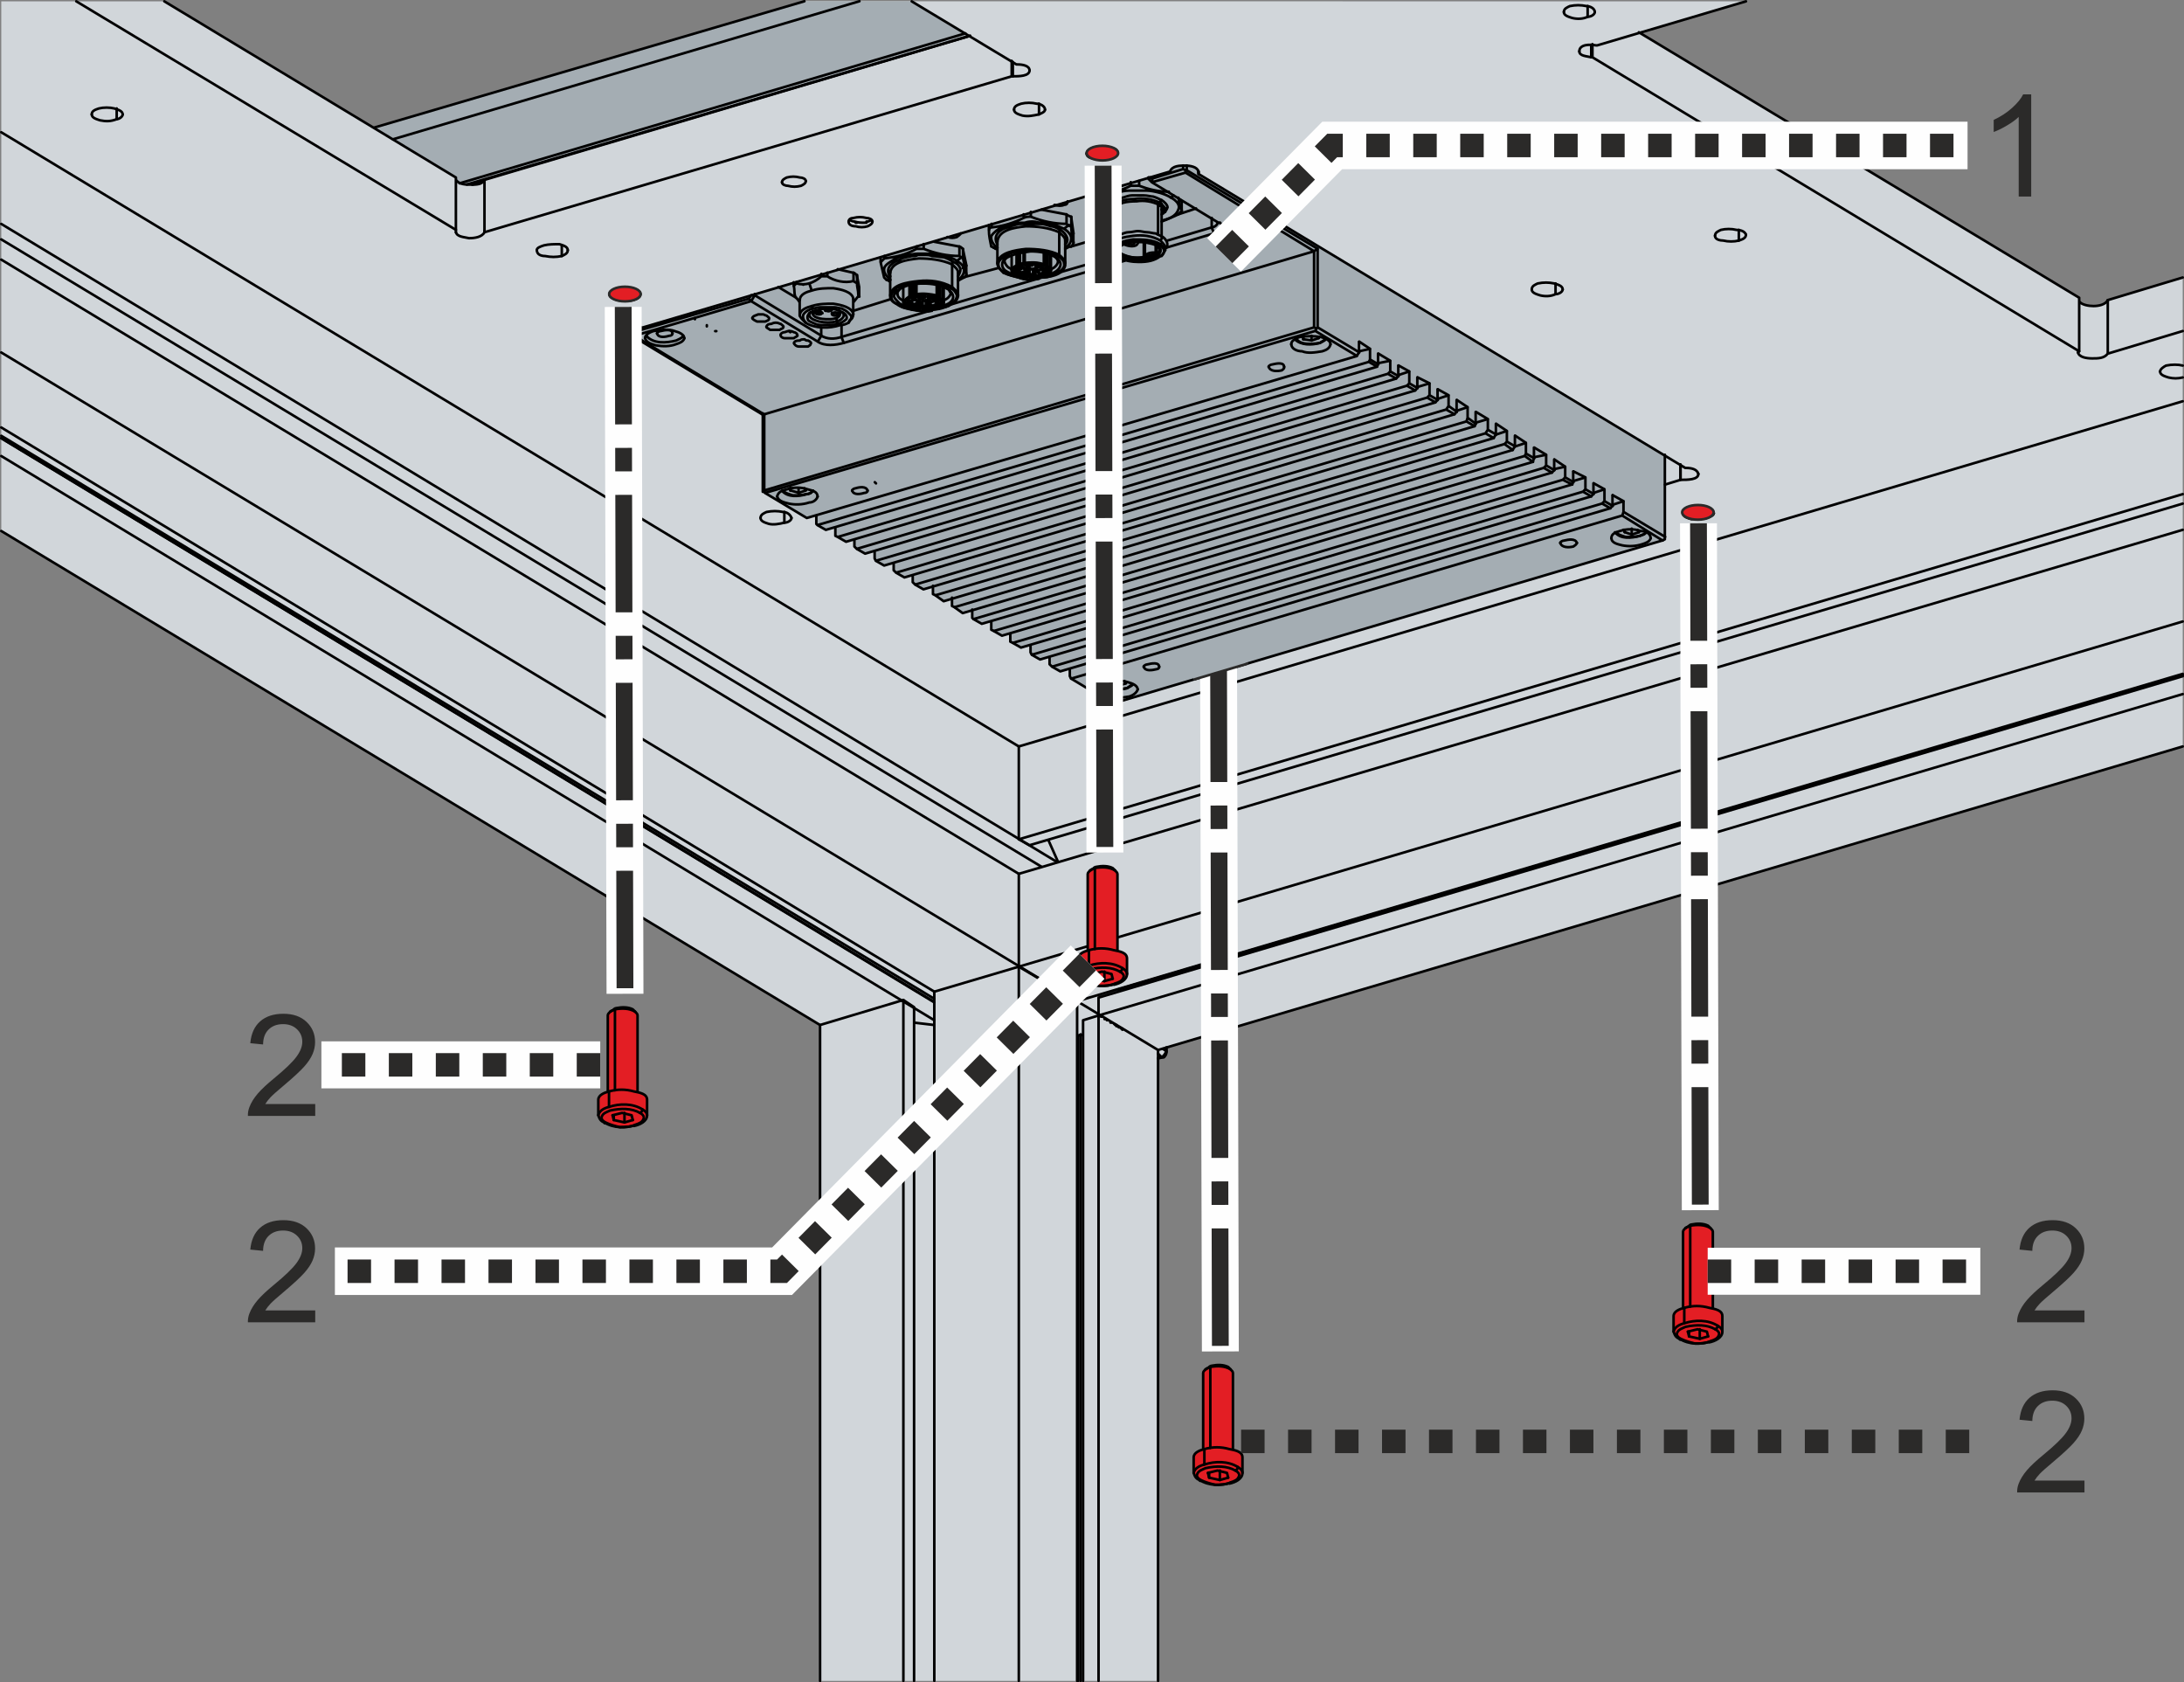
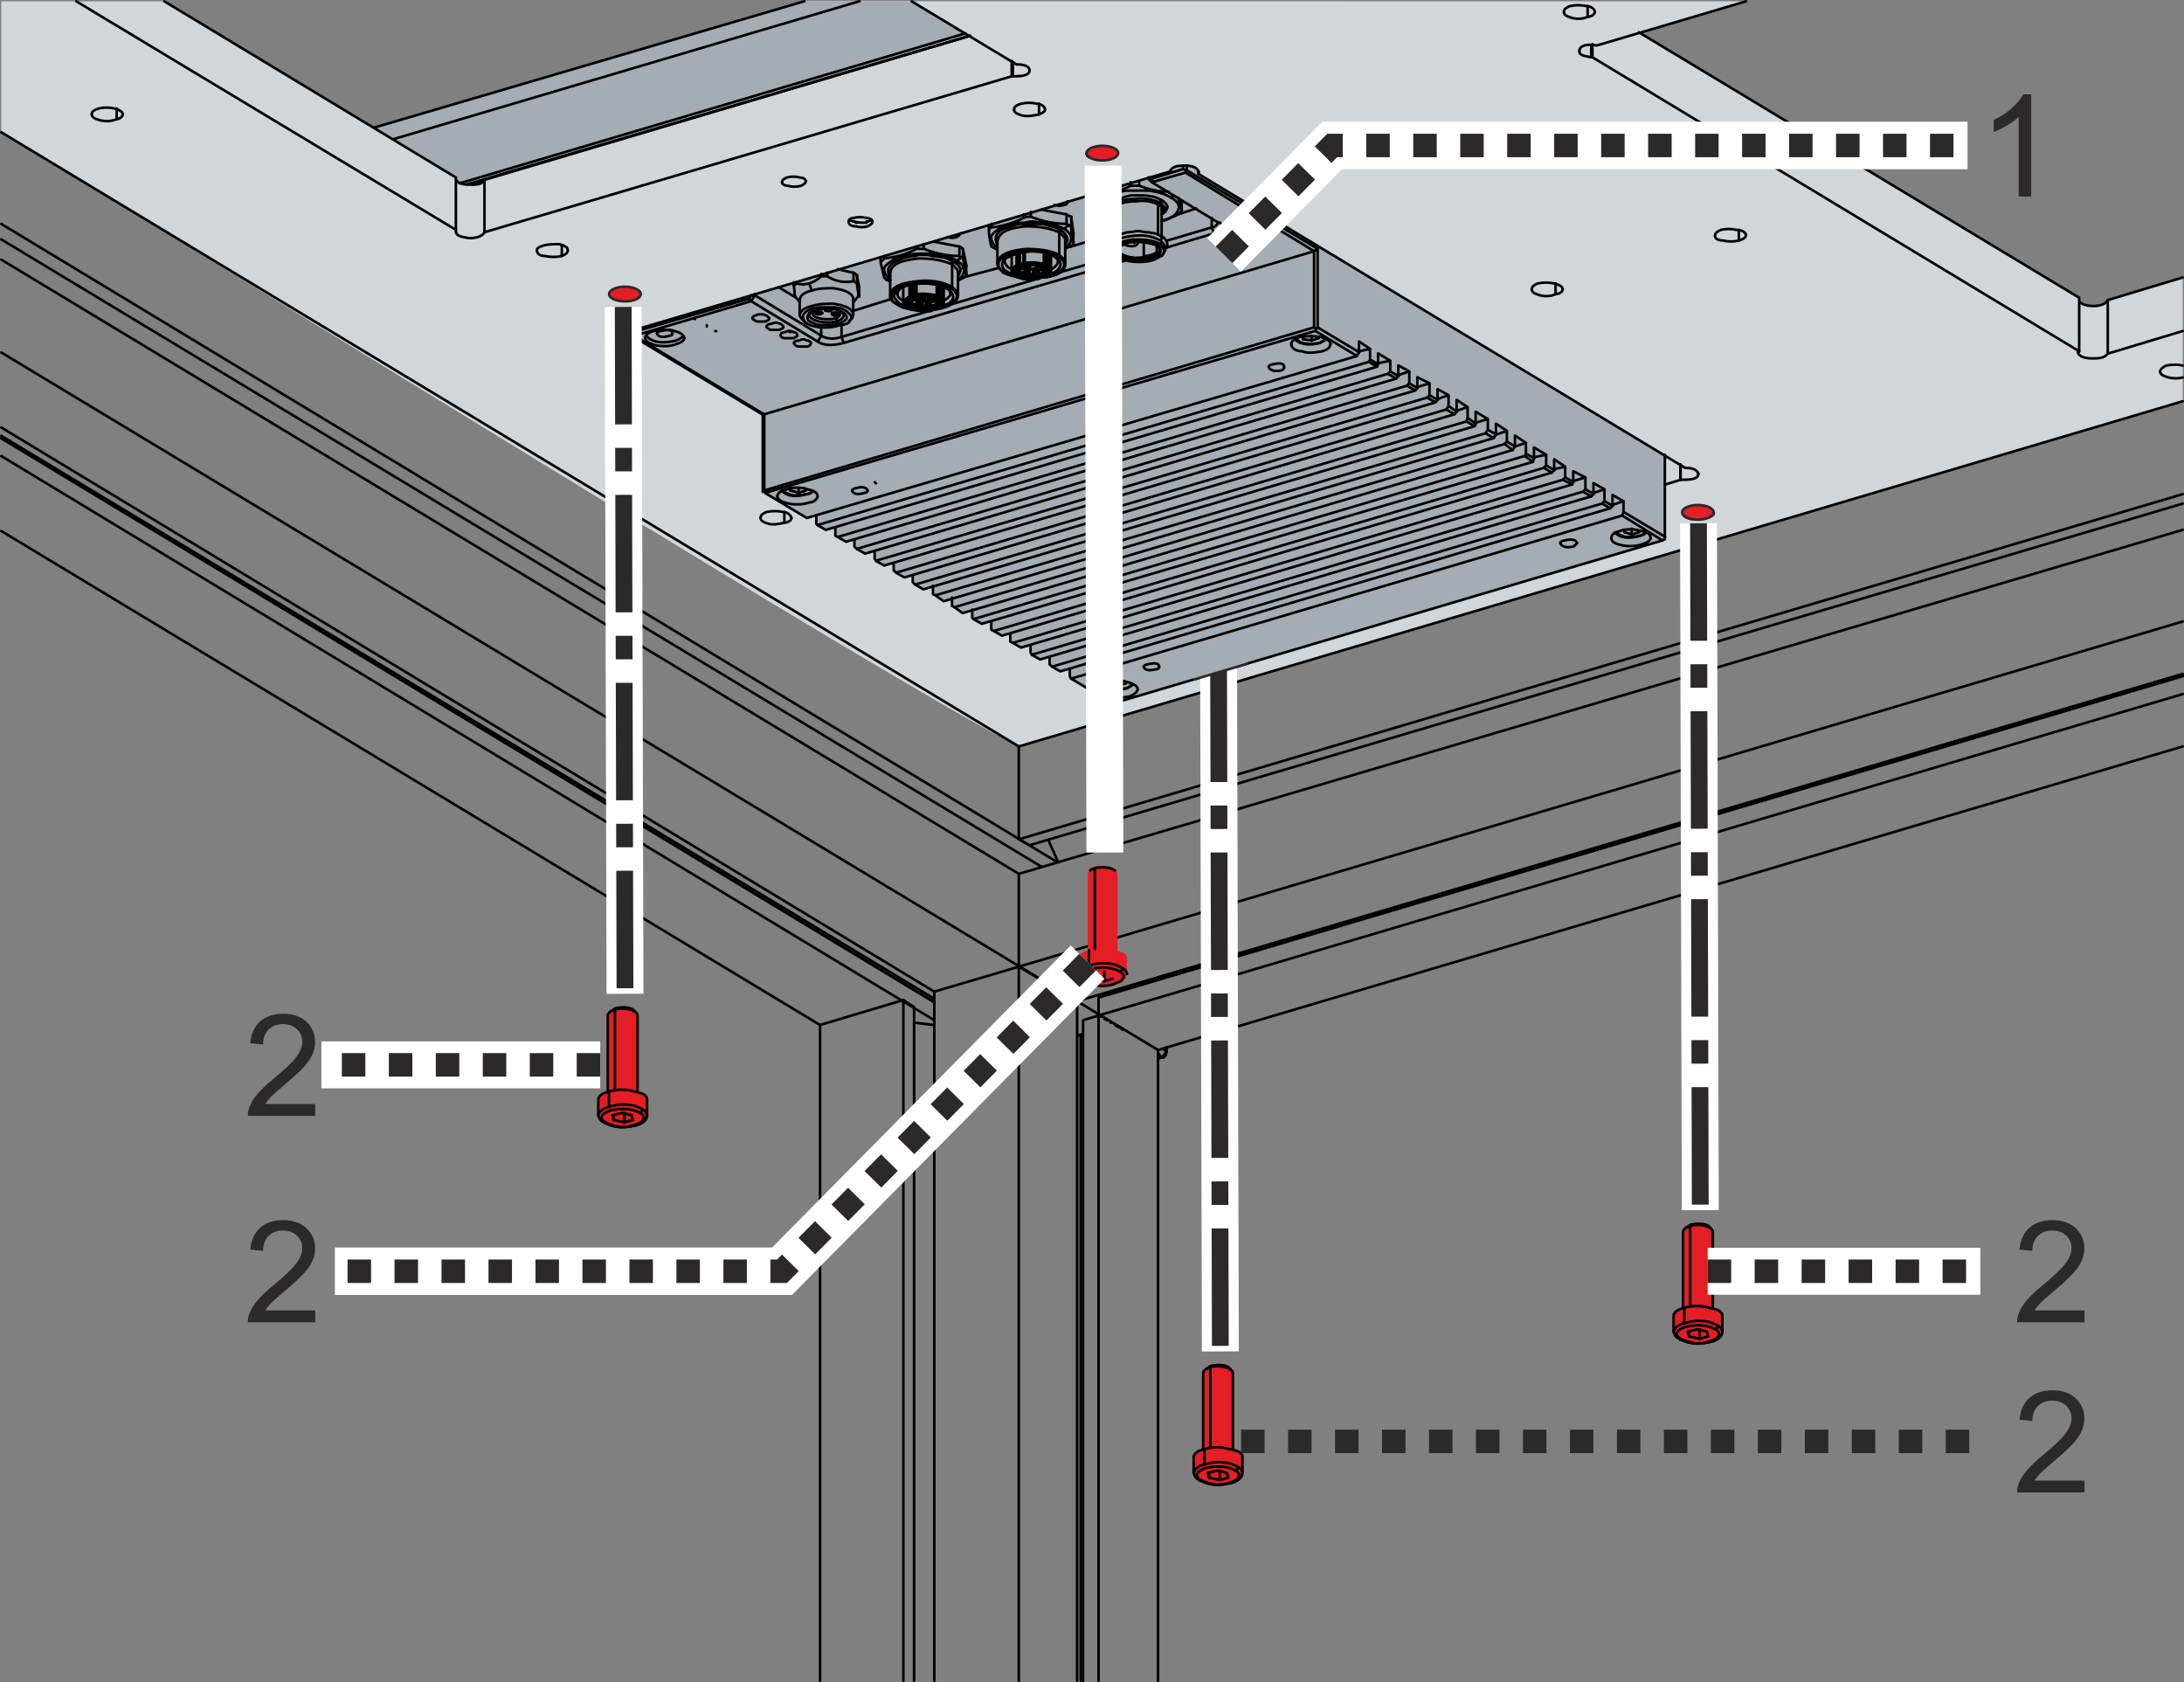
<svg xmlns="http://www.w3.org/2000/svg" xml:space="preserve" width="65.076mm" height="50.113mm" version="1.1" style="shape-rendering:geometricPrecision; text-rendering:geometricPrecision; image-rendering:optimizeQuality; fill-rule:evenodd; clip-rule:evenodd" viewBox="0 0 1969.03 1516.29">
  <rect x="0" y="0" width="1969.03" height="1516.29" fill="#808080" stroke="none" />
  <defs>
    <style type="text/css">
   
    .str4 {stroke:#FEFEFE;stroke-width:42.84;stroke-miterlimit:22.926}
    .str8 {stroke:#2B2A29;stroke-width:2.31;stroke-miterlimit:22.926}
    .str1 {stroke:#2B2A29;stroke-width:2.31;stroke-miterlimit:22.926}
    .str6 {stroke:#FEFEFE;stroke-width:42.36;stroke-linejoin:round;stroke-miterlimit:22.926}
    .str2 {stroke:#FEFEFE;stroke-width:33.28;stroke-linejoin:round;stroke-miterlimit:22.926}
    .str0 {stroke:black;stroke-width:2.31;stroke-linecap:round;stroke-linejoin:round;stroke-miterlimit:22.926}
    .str5 {stroke:#2B2A29;stroke-width:21.18;stroke-miterlimit:22.926;stroke-dasharray:21.177 21.177}
    .str7 {stroke:#2B2A29;stroke-width:21.18;stroke-linejoin:round;stroke-miterlimit:22.926;stroke-dasharray:21.177 21.177}
    .str3 {stroke:#2B2A29;stroke-width:15.13;stroke-linejoin:round;stroke-miterlimit:22.926;stroke-dasharray:105.886 21.177 21.177 21.177}
    .fil5 {fill:none}
    .fil2 {fill:none;fill-rule:nonzero}
    .fil7 {fill:#A4ADB3}
    .fil3 {fill:#E31E24}
    .fil0 {fill:#D1D6DA;fill-rule:nonzero}
    .fil1 {fill:#A4ADB3;fill-rule:nonzero}
    .fil6 {fill:#2B2A29;fill-rule:nonzero}
    .fil4 {fill:#E31E24;fill-rule:nonzero}
   
  </style>
  </defs>
  <g id="Ebene_x0020_1">
    <g id="_2520547937056">
      <g id="Mustermaschinenbett_x0020_3x4-1.svg">
        <g>
-           <path id="Grundprofil_MA1-1_x0020_720mm_x0020_252" class="fil0" d="M1967.88 672.87l0 -311.15c-0.71,0.71 -937.5,278.06 -1049.35,311.15l-917.37 -553.64 0 359.44 738.19 445.28 -1.07 591.19 305.79 0 0 -561.15 5.36 -1.07c1.41,-1.44 2.14,-2.36 2.15,-4.29l0 -4.38c0,0.36 824.34,-244.14 916.3,-271.38z" />
          <path id="Mustermaschinenbett_x0020_3x4_1" class="fil0" d="M1874.53 268.36l-396.22 -238.81 95.8 -28.36 -848.75 -0.02 -388.46 114.04 -188.75 -114.02 -147 0 0 118.02c194.1,116.71 803.41,496.66 917.37,553.64l1049.35 -311.15 0 -111.59 -67.59 20.38c-3.69,7.09 -21.52,6.67 -25.75,1.07l0 -3.22z" />
          <path id="_195952_x0020__x0020_APS-1003-0000_x0020__x0020_XPlanar-Kachel_x0020_V2_x0020_2512" class="fil1" d="M724.32 1.2l-387.43 114.02 74.13 44.78 0 2.15c1.59,2.06 3.49,3.69 9.83,4.22l5.19 0.07c4.94,0.05 8.82,-0.82 10.73,-4.29l437.13 -129.66 -51.94 -31.3 -97.64 0.02zm776.78 409.56l-420.56 -253.98 0 -2.14c-0.86,-3.68 -6.5,-5.34 -10.66,-5.34l-3.29 -0.03c-5.74,0.06 -10.3,1.27 -11.8,5.36l-475.3 140.54 -1.07 0.01c-2.88,-0.52 -5.76,-0.43 -8.64,0.07l0 5.28 2.15 2.15 115.88 71.24 0.03 69.33 39.7 23.61 8.55 -2.55 0 7.88 1.11 1.11 7.47 4.27 8.59 -2.54 0.03 7.93 9.62 5.34 7.51 -2.23 0 6.52 2.18 2.16 7.51 4.29 8.55 -2.57 0 6.84 1.07 2.15 7.54 4.31 8.55 -2.56 0 6.83 2.14 2.14 7.56 4.32 7.41 -2.23 0.06 6.5 2.14 2.13 7.5 4.33 8.6 -2.56 0 6.83 2.18 1.09 7.47 5.34 7.51 -2.22 0 6.51 2.18 1.1 7.47 5.34 8.59 -2.54 -0.02 6.86 1.13 1.07 7.51 4.26 8.54 -2.51 -0.02 7.91 2.21 1.07 7.51 4.29 7.47 -2.25 -0.03 7.56 2.17 1.1 7.56 4.29 8.53 -2.54 0 6.83 1.07 2.14 7.55 4.32 8.51 -2.55 0.04 6.82 2.19 2.17 7.51 4.29 8.55 -2.57 0 6.84 1.11 2.17 37.52 22.51 495.7 -146.99 2.15 -1.07 0 -75.4z" />
          <polygon id="xxxxxx_Zylinderstift_D5x16_DIN7_A2_x0020_2524" class="fil0" points="771.53,196.48 770.46,196.48 769.39,196.48 767.24,197.55 766.17,198.63 767.24,198.63 768.32,199.69 769.39,199.69 770.46,199.69 771.53,199.69 772.61,200.77 774.75,200.77 775.83,200.77 776.9,200.77 779.04,200.77 782.26,199.69 781.19,199.69 782.26,199.69 783.34,199.69 784.41,199.69 783.34,199.69 784.41,198.63 785.48,198.63 785.48,197.55 781.19,196.48 777.97,195.4 775.83,196.48 775.83,195.4 " />
        </g>
        <g id="Mustermaschinenbett_x0020_3x4">
          <g id="Mustermaschinenbett_x0020_3x4_1_0">
            <path class="fil2 str0" d="M1501.14 436.82l13.95 -4.29 0 -13.95m-507.51 -281.12c0,3.22 -3.22,4.29 -6.44,5.36 -4.29,1.07 -8.58,1.07 -13.95,0 -3.22,0 -7.51,-1.07 -7.51,-4.29m429.18 122.32c0,2.15 -3.22,4.29 -6.44,4.29 -4.29,2.15 -9.66,2.15 -13.95,1.07 -3.22,-1.07 -7.51,-2.15 -7.51,-5.36m-667.38 206c0,2.14 -3.22,4.29 -6.44,4.29 -4.29,1.07 -9.66,2.15 -13.95,1.07 -3.22,-1.07 -7.51,-2.15 -7.51,-5.36m-108.37 -201.71c0,3.22 -3.22,4.29 -6.44,5.36 -4.29,1.07 -8.58,1.07 -13.95,0 -3.22,-1.07 -7.51,-2.15 -7.51,-5.36m995.7 197.42c0,2.15 -3.22,3.22 -6.44,4.29 -4.29,1.07 -9.66,1.07 -13.95,1.07 -3.22,-1.07 -7.51,-2.15 -7.51,-5.36m-730.68 -262.88c0,2.15 -2.15,3.22 -4.29,4.29 -3.22,1.07 -7.51,1.07 -10.73,0 -3.22,0 -6.44,-1.07 -6.44,-4.29m658.8 -153.43c0,4.29 6.44,4.29 10.73,5.37l1.07 0 438.84 265.02m-1.07 1.07c1.07,4.29 7.51,5.36 12.87,5.36 5.36,0 10.73,0 13.95,-4.29l0 -1.07m-490.34 -306.87c0,3.22 4.29,4.29 7.51,5.36 4.29,1.07 9.66,1.07 13.95,-1.07 3.22,0 6.44,-2.15 6.44,-4.29m108.37 201.72c0,3.22 4.29,4.29 7.51,4.29 4.29,1.07 9.66,1.07 13.95,0 3.22,-1.07 6.44,-2.15 6.44,-5.36m373.39 123.39c0,3.22 4.29,4.29 7.51,5.36 4.29,1.07 8.58,1.07 12.88,0m-1241.41 -177.04c0,2.15 -2.15,3.22 -4.29,4.29 -4.29,1.07 -7.51,1.07 -11.8,0 -2.15,0 -5.36,-1.07 -5.36,-3.22m237.13 -65.46c0,2.15 -3.22,3.22 -5.37,4.29 -5.36,1.07 -9.66,2.15 -15.02,1.07 -3.22,-1.07 -7.51,-2.14 -7.51,-5.36m-803.64 4.3c0,2.15 -3.22,4.29 -5.36,4.29 -5.36,2.15 -9.66,2.15 -15.02,1.07 -3.22,-1.07 -7.51,-2.15 -7.51,-5.36m429.18 122.32c0,3.22 -3.22,4.29 -5.36,5.37 -5.36,1.07 -9.66,1.07 -15.02,0 -3.22,0 -7.51,-1.07 -7.51,-5.37m-72.96 -16.09c1.07,4.29 7.51,4.29 11.8,5.36 5.36,0 11.8,-1.07 13.95,-5.36l475.32 -140.56 1.07 0c5.36,0 15.02,0 15.02,-5.36m586.9 369.1c6.44,0 16.09,0 16.09,-5.36m-450.64 -270.39l0 -1.07c0,0 0,0 0,-1.07m-517.16 145.93c0,4.29 6.44,5.36 10.73,5.36l1.07 0 0 -2.15m1325.1 -32.19l0 -1.07m-1831.53 -269.31l342.27 206.01m1489.26 63.3l0 48.28 67.59 -20.39m-1055.79 -229.61l0 -13.95m-475.32 107.29l0 47.21m351.93 225.32l1.07 1.07m-214.59 -129.83l113.73 68.67m746.77 -322.96l0 -11.81" />
            <path class="fil2 str0" d="M1567.67 216.86l0 -9.66m-566.52 -64.38l0 -9.66m513.94 299.36l0 -12.87m-112.66 -154.51l0 -9.66m-321.89 -99.79l0 -1.07m-373.39 316.52l0 -9.66m727.46 -409.87l0 -10.73m-863.73 229.62l0 -9.66m967.8 206l0 -9.66m-964.59 -151.29l0 -2.15m-137.34 -94.42l0 -1.07m476.39 -139.48l0 -12.87m23.6 47.21l0 -9.66m-831.53 13.95l0 -9.66m1326.17 -82.61l0 -9.66m-924.88 225.32l0 -9.66" />
            <path class="fil2 str0" d="M411.02 209.35c0,-1.07 0,-1.07 0,-2.15l0 -47.21 -262.87 -158.8m726.39 31.12l-437.76 129.83c-2.15,4.29 -7.51,4.29 -11.8,4.29 -5.37,0 -10.73,0 -13.95,-4.29m568.67 -23.6c0,-3.22 3.22,-4.29 5.36,-5.36 5.36,-1.07 9.66,-1.07 15.02,0 3.22,0 7.51,1.07 7.51,4.29m373.39 123.4c0,-3.22 3.22,-4.29 5.36,-5.36 5.36,-1.07 9.66,-1.07 15.02,0 3.22,1.07 7.51,2.14 7.51,5.36m-723.17 206c0,-3.22 3.22,-4.29 5.36,-5.37 5.36,-1.07 9.66,-1.07 15.02,0 3.22,0 6.44,2.15 7.51,5.37m-164.16 -201.71c0,-2.15 3.22,-4.29 6.44,-4.29 4.29,-2.15 8.59,-2.15 13.95,-1.07 3.22,1.07 7.51,2.15 7.51,5.36m939.91 197.42c0,-3.22 3.22,-4.29 5.36,-5.36 4.29,-1.07 9.66,-1.07 13.95,0 3.22,0 7.51,1.07 8.58,5.36m-780.03 -262.88c0,-2.14 2.15,-3.22 4.29,-3.22 4.29,-1.07 7.51,-1.07 11.8,0 2.15,0 5.36,1.07 5.36,3.22m787.55 -198.49l-134.12 39.7 -1.07 0c-5.36,-1.07 -15.02,-1.07 -15.02,5.36m53.65 -17.17l396.99 239.27 0 48.28c0,0 -1.07,1.07 -1.07,1.07m-435.62 -306.87c0,-3.22 -4.29,-5.36 -7.51,-5.36 -5.36,-1.07 -9.66,-1.07 -15.02,0 -2.15,1.07 -5.37,2.14 -5.37,5.36m164.16 200.65c-1.07,-3.22 -5.36,-4.29 -8.58,-4.29 -4.29,-1.07 -9.66,-1.07 -13.95,0 -2.15,1.07 -5.36,2.15 -5.36,5.36m421.67 116.95c-4.29,-1.07 -9.66,-1.07 -15.02,0 -2.15,1.07 -5.36,3.22 -5.36,5.36m-1242.48 -170.6c0,-2.15 2.15,-3.22 4.29,-4.29 4.29,-1.07 7.51,-1.07 11.8,0 2.15,0 5.36,1.07 5.36,3.22m187.77 -64.38c0,-3.22 3.22,-4.29 6.44,-5.36 4.29,-1.07 9.66,-1.07 13.95,0 3.22,0 7.51,2.15 7.51,5.36m-859.44 4.3c0,-3.22 3.22,-4.29 6.44,-5.37 4.29,-1.07 9.66,-1.07 13.95,0 3.22,1.07 7.51,2.15 7.51,5.37m373.38 122.32c0,-2.15 3.22,-3.22 6.44,-4.29 4.29,-1.07 9.66,-1.07 13.95,-1.07 3.22,1.07 7.51,2.15 7.51,5.36m416.3 -162.01c0,-4.3 -6.44,-5.36 -10.73,-5.36l-1.07 0 -94.42 -56.87m709.22 425.96c-1.07,-4.29 -6.44,-5.36 -10.73,-5.36l-1.07 0 -438.84 -265.02 0 -2.15m0 0c-1.07,-4.29 -7.51,-5.36 -11.8,-5.36 -5.36,0 -11.8,0 -13.95,5.36l-475.32 140.56 -1.07 0c-5.37,-1.07 -15.02,0 -15.02,5.36m1404.5 -50.43l-67.59 20.38c-2.15,4.29 -8.59,5.36 -12.88,5.36 -4.29,0 -10.73,-1.07 -12.87,-4.29" />
          </g>
          <path class="fil2 str0" d="M781.19 199.69l1.07 0c1.07,0 2.15,-1.07 3.22,-1.07m-15.02 1.07l1.07 1.07 1.07 0m-6.44 -2.14c1.07,0 2.15,1.07 4.29,1.07 3.22,1.07 6.44,1.07 9.66,1.07m0 -0l1.07 0" />
          <g id="_195952_x0020__x0020_APS-1003-0000_x0020__x0020_XPlanar-Kachel_x0020_V2_x0020_2512_4">
            <line class="fil2 str0" x1="711.45" y1="298.41" x2="712.52" y2="299.48" />
            <path class="fil2 str0" d="M965.74 611.71l496.78 -147 36.48 22.53m-644.84 -273.6c3.22,1.07 5.36,1.07 8.58,0 1.07,-1.07 3.22,-2.14 3.22,-3.22m-163.09 86.91c1.07,-1.07 3.22,-1.07 3.22,-2.15 1.07,-1.07 -1.07,-2.15 -2.15,-3.22 -1.07,0 -2.15,-1.07 -4.29,-1.07 -1.07,0 -2.15,0 -4.3,1.07 -1.07,0 -3.22,0 -4.29,2.15 -1.07,1.07 2.15,2.14 3.22,3.22 2.15,0 3.22,0 4.29,0 2.14,0 3.22,0 4.29,0m-12.87 -7.51c2.15,-1.07 3.22,-1.07 3.22,-2.15 1.07,-1.07 -1.07,-2.15 -2.15,-3.22 -1.07,0 -2.15,-1.07 -3.22,-1.07 -2.15,0 -3.22,0 -4.29,0 -2.15,1.07 -4.29,1.07 -5.36,3.22 0,1.07 2.15,2.15 4.29,3.22 1.07,0 2.15,0 3.22,0 2.15,0 3.22,0 4.29,0m25.75 15.02c1.07,-1.07 2.15,-1.07 3.22,-2.15 0,-2.15 -2.15,-3.22 -3.22,-3.22 -2.15,-1.07 -3.22,-1.07 -4.29,-1.07 -2.15,0 -3.22,1.07 -4.29,1.07 -2.15,0 -4.29,2.14 -3.22,3.22 0,1.07 2.15,2.15 3.22,2.15 1.07,0 3.22,0 4.29,0 1.07,0 3.22,0 4.29,0m234.98 -120.17c3.22,1.07 6.44,1.07 8.58,0 2.15,0 3.22,-1.07 3.22,-3.22m-233.9 130.9c1.07,-1.07 2.15,-1.07 2.15,-2.15 1.07,-1.07 0,-2.15 -2.15,-3.22 -1.07,0 -2.15,0 -3.22,-1.07 -2.15,0 -3.22,0 -4.29,1.07 -2.14,0 -4.29,0 -5.36,2.15 0,1.07 2.15,3.22 4.29,3.22 1.07,0 2.15,0 4.29,0 1.07,0 2.15,0 4.29,0m231.76 -89.06c3.22,-2.15 5.36,-4.29 5.36,-8.58 0,-3.22 -3.22,-6.44 -6.44,-8.58 -3.22,-1.07 -6.44,-3.22 -9.66,-3.22 -4.29,-1.07 -7.51,-2.15 -10.73,-2.15 -3.22,0 -5.36,-1.07 -7.51,-1.07 -2.15,0 -4.29,0 -7.51,1.07 -3.22,0 -7.51,0 -10.73,1.07 -4.29,1.07 -7.51,2.15 -10.73,3.22 -3.22,2.15 -6.44,4.29 -8.59,7.51 -1.07,4.29 2.15,8.58 5.36,10.73m91.2 398.07c0,4.29 5.36,6.44 9.66,6.44 5.36,2.15 11.8,1.07 18.24,0 3.22,-1.07 6.44,-3.22 7.51,-6.44m-20.38 -422.74c-3.22,0 -5.36,-2.15 -8.58,-3.22 -2.15,-2.15 -5.36,-4.29 -6.44,-7.51 -1.07,-3.22 2.15,-7.51 5.36,-9.66 3.22,-2.15 6.44,-3.22 9.66,-4.29 4.29,-1.07 8.58,-2.15 12.87,-2.15 3.22,0 5.36,0 7.51,0 2.14,0 4.29,0 7.51,0 4.29,0 8.59,1.07 12.88,2.15 3.22,1.07 6.44,2.15 9.66,4.29 4.29,2.14 8.58,6.44 6.44,10.73 -2.15,6.44 -9.66,8.58 -15.02,10.73m-183.47 52.57c3.22,-2.14 5.36,-5.36 5.36,-8.58 0,-4.29 -3.22,-6.44 -6.44,-8.58 -3.22,-2.15 -6.44,-3.22 -10.73,-4.29 -3.22,-1.07 -6.44,-1.07 -10.73,-2.15 -2.14,0 -4.29,0 -6.44,0 -2.15,0 -5.36,0 -7.51,0 -3.22,0 -7.51,1.07 -10.73,2.15 -4.29,0 -7.51,1.07 -10.73,3.22 -3.22,2.15 -7.51,4.29 -8.59,7.51 -1.07,4.29 2.15,7.51 5.36,10.73m361.59 57.94c0,4.29 5.36,6.44 9.66,6.44 5.37,2.15 11.8,1.07 18.24,0 3.22,-1.07 6.44,-2.15 7.51,-6.44m-498.92 137.34c1.07,4.29 6.44,5.36 10.73,6.44 5.36,1.07 11.8,1.07 18.24,-1.07 3.22,0 6.44,-2.15 7.51,-5.36m715.66 37.55c0,4.29 5.36,5.36 9.66,6.44 5.36,1.07 11.8,1.07 18.24,-1.07 3.22,-1.07 6.44,-2.15 7.51,-5.36m-589.05 -267.16c1.07,-10.73 15.02,-12.88 25.75,-13.95 9.66,0 20.39,1.07 30.05,5.36 2.14,2.15 5.36,4.29 5.36,7.51m-157.73 49.35c1.07,-9.66 15.02,-11.8 25.75,-12.88 9.66,-1.07 20.39,0 30.05,5.36 2.14,2.15 5.36,4.29 5.36,7.51m-0 -20.38c0,-3.22 -3.22,-5.36 -5.36,-7.51 -9.66,-4.29 -20.39,-5.36 -30.05,-5.36 -10.73,1.07 -24.68,3.22 -25.75,12.88m96.57 -8.58c1.07,-9.66 16.1,-11.81 25.75,-12.88 10.73,0 21.46,1.07 30.05,5.36 2.14,2.15 5.36,4.29 5.36,7.51m-139.49 40.77c-4.29,0 -8.58,-1.07 -11.8,-4.29l-1.07 0c-2.15,-1.07 -4.29,-3.22 -4.29,-5.36 -1.07,-3.22 2.15,-6.44 4.29,-8.58 2.15,-1.07 5.36,-2.15 8.58,-3.22 3.22,-1.07 6.44,-1.07 10.73,-2.15 1.07,0 3.22,0 5.36,0 2.15,0 4.29,0 6.44,0 3.22,0 6.44,1.07 9.66,2.15 3.22,1.07 6.44,2.14 8.58,3.22 2.15,1.07 4.29,3.22 5.36,6.44 0,3.22 -2.15,5.36 -4.29,7.51 -3.22,2.15 -5.36,3.22 -8.59,3.22 -3.22,1.07 -6.44,2.15 -10.73,2.15m-10.73 0c-2.15,0 -3.22,0 -4.29,0m10.73 0c1.07,0 1.07,0 1.07,0 0,0 -1.07,0 -1.07,0m2.15 0l0 1.07m81.54 -30.04c-4.29,-1.07 -8.58,-2.15 -12.87,-4.29 -3.22,-2.15 -5.36,-4.29 -5.36,-6.44 -1.07,-3.22 2.15,-6.44 4.29,-7.51 3.22,-2.15 5.36,-3.22 8.58,-4.29 3.22,-1.07 7.51,-1.07 10.73,-1.07 2.15,-1.07 4.29,-1.07 5.37,-1.07 2.15,0 4.29,0 6.44,0 3.22,1.07 6.44,1.07 10.73,2.15 2.15,1.07 5.36,2.15 7.51,3.22 3.22,2.14 5.36,4.29 5.36,6.44 1.07,3.22 -2.15,6.44 -4.29,7.51 -3.22,2.15 -5.37,3.22 -8.59,4.29 -3.22,1.07 -6.44,1.07 -9.66,1.07m-15.02 0l-1.07 0m4.29 1.07l-2.15 -1.07m10.73 1.07c-2.15,0 -3.22,0 -4.29,0m5.36 0c0,0 0,0 -1.07,0m113.73 -57.94c2.15,-1.07 4.3,-3.22 5.36,-6.44 0,-2.15 -3.22,-5.36 -5.36,-6.44 -2.14,-1.07 -4.29,-2.14 -7.51,-3.22 -2.15,0 -5.36,-1.07 -8.58,-1.07 -2.15,0 -3.22,0 -5.36,0 -2.15,0 -3.22,0 -5.37,0 -2.15,0 -5.36,1.07 -8.58,2.15 -2.15,0 -4.29,1.07 -6.44,2.14 -3.22,2.15 -5.36,4.29 -4.29,7.51 0,2.15 2.15,3.22 4.29,5.36m-45.06 26.82c4.29,-3.22 1.07,-9.66 -4.3,-12.87 -2.14,-1.07 -5.36,-3.22 -8.58,-3.22 -3.22,-1.07 -6.44,-2.15 -9.66,-2.15 -2.14,0 -4.29,0 -6.44,0 -2.15,0 -4.29,0 -6.44,0 -2.15,0 -4.29,0 -6.44,0 -4.29,1.07 -7.51,2.15 -10.73,3.22 -3.22,1.07 -5.36,2.15 -7.51,4.29 -3.22,3.22 -3.22,7.51 -1.07,10.73m-35.4 28.97c1.07,-2.15 2.15,-4.29 2.15,-6.44 -1.07,-3.22 -3.22,-5.36 -6.44,-6.44 -3.22,-2.15 -5.36,-3.22 -8.58,-4.29 -3.22,0 -6.44,-1.07 -10.73,-1.07 -2.15,-1.07 -4.29,-1.07 -5.36,-1.07 -3.22,0 -5.36,0 -7.51,0 -1.07,1.07 -3.22,1.07 -5.37,1.07 -4.29,1.07 -7.51,1.07 -10.73,3.22 -3.22,1.07 -5.36,2.15 -7.51,4.29 -3.22,2.15 -4.29,7.51 -1.07,10.73m-33.26 34.34c-1.07,-6.44 -10.73,-8.58 -18.24,-9.66 -6.44,0 -12.87,0 -19.31,2.15 -4.29,1.07 -10.73,3.22 -10.73,8.58m-139.48 20.38c1.07,4.29 6.44,5.36 9.66,6.44 6.44,1.07 12.87,1.07 18.24,-1.07 3.22,-1.07 6.44,-2.15 7.51,-5.36m390.56 -79.4c0,2.15 1.07,4.29 3.22,5.37 5.36,3.22 12.87,3.22 19.31,3.22 6.44,-1.07 15.02,-2.15 16.09,-8.58m-222.1 43.99c-1.07,2.15 -3.22,2.15 -5.36,1.07 0,0 0,0 0,0 1.07,1.07 1.07,1.07 2.15,1.07 1.07,0 2.15,0 2.15,-1.07 1.07,0 1.07,0 1.07,0 0,-1.07 0,-1.07 -1.07,-1.07 0,0 -1.07,-1.07 -2.15,-1.07 0,0 -1.07,0 -2.15,1.07 0,0 -1.07,0 -1.07,0 0,1.07 0,1.07 1.07,1.07 0,0 0,0 0,0m111.58 -32.19c-1.07,1.07 -3.22,1.07 -4.29,1.07 0,0 0,0 -1.07,0 1.07,0 2.15,0 3.22,0 1.07,0 1.07,0 2.15,0 0,0 1.07,0 1.07,-1.07 0,0 -1.07,0 -1.07,-1.07 -1.07,0 -1.07,0 -2.15,0 -1.07,0 -1.07,0 -2.15,0 -1.07,0 -1.07,1.07 -1.07,1.07 0,0 0,1.07 0,1.07 0,0 0,0 0,0m-82.61 27.9c-1.07,2.15 -3.22,1.07 -5.36,1.07 0,0 0,0 0,0 1.07,1.07 2.15,1.07 3.22,1.07 0,0 1.07,0 2.15,-1.07 0,0 0,0 0,-1.07 0,0 0,0 0,0 -1.07,-1.07 -2.15,-1.07 -2.15,-1.07 -1.07,0 -2.15,0 -2.15,0 -1.07,1.07 -1.07,1.07 -2.15,1.07 0,1.07 1.07,1.07 1.07,1.07 0,0 0,0 0,0m-3.21 -1.07c-1.07,1.07 -3.22,1.07 -5.37,0 0,0 0,1.07 0,1.07 1.07,0 2.15,0 3.22,0 0,0 1.07,0 2.15,0 0,0 0,-1.07 0,-1.07 0,-1.07 0,-1.07 0,-1.07 -1.07,0 -2.15,0 -2.15,0 -1.07,0 -2.15,0 -2.15,0 -1.07,0 -1.07,0 -1.07,1.07 -1.07,0 0,0 0,1.07 0,0 0,0 0,0m1.07 9.66c-1.07,1.07 -3.22,1.07 -5.36,0 0,0 0,1.07 0,1.07 1.07,0 2.15,0 2.15,0 1.07,0 2.15,0 2.15,0 1.07,0 1.07,-1.07 1.07,-1.07 0,0 0,-1.07 -1.07,-1.07 0,0 -1.07,0 -1.07,0 -1.07,0 -2.15,0 -3.22,0 0,0 -1.07,0 -1.07,1.07 0,0 0,0 1.07,1.07 0,0 0,0 0,0m7.51 0c0,0 1.07,0 1.07,0 0,0 0,0 0,0 1.07,1.07 2.15,1.07 2.15,1.07 1.07,0 2.15,0 2.15,-1.07 1.07,0 1.07,0 1.07,-1.07 0,0 0,0 -1.07,0 -1.07,-1.07 -5.36,-1.07 -5.36,1.07m81.54 -33.26c1.07,0 1.07,0 1.07,0 0,0 1.07,1.07 2.15,1.07 1.07,0 1.07,-1.07 2.14,-1.07 0,0 1.07,0 1.07,-1.07 0,0 -1.07,0 -1.07,0 0,-1.07 -1.07,-1.07 -2.14,-1.07 0,0 -1.07,0 -2.15,0 0,0 -1.07,1.07 -1.07,1.07 0,0 0,1.07 0,1.07m7.51 -4.29c-1.07,1.07 -3.22,1.07 -5.36,0 0,0 0,1.07 0,1.07 1.07,0 2.14,0 3.22,0 0,0 1.07,0 2.15,0 0,0 0,-1.07 0,-1.07 0,0 0,-1.07 0,-1.07 -1.07,0 -2.15,0 -2.15,0 -1.07,0 -2.14,0 -2.14,0 -1.07,0 -1.07,0 -2.15,1.07 0,0 1.07,0 1.07,1.07 0,0 0,0 0,0m13.95 8.58c0,0 0,0 0,0 1.07,0 2.15,0 3.22,0 0,0 1.07,0 2.15,0 0,0 0,-1.07 0,-1.07 0,-1.07 0,-1.07 0,-1.07 -1.07,0 -2.15,0 -2.15,0 -1.07,0 -2.15,0 -2.15,0 -1.07,0 -1.07,0 -2.15,1.07 0,0 1.07,0 1.07,1.07m-3.22 -2.15c-1.07,1.07 -3.22,1.07 -5.36,1.07 0,0 0,0 0,0 1.07,0 2.15,1.07 3.22,1.07 0,-1.07 1.07,-1.07 2.15,-1.07 0,0 0,0 0,-1.07 0,0 0,0 0,-1.07 -1.07,0 -2.15,0 -2.15,0 -1.07,0 -2.14,0 -2.14,0 -1.07,0 -1.07,1.07 -1.07,1.07 -1.07,0 0,1.07 0,1.07 0,0 0,0 0,0m-98.71 23.6c-1.07,1.07 -3.22,1.07 -4.29,0 0,1.07 0,1.07 -1.07,1.07 1.07,0 2.15,0 3.22,0 1.07,0 1.07,0 2.14,0 0,0 1.07,-1.07 1.07,-1.07 0,0 -1.07,-1.07 -1.07,-1.07 -1.07,0 -1.07,0 -2.14,0 -1.07,0 -1.07,0 -2.15,0 -1.07,0 -1.07,0 -1.07,1.07 0,0 0,1.07 0,1.07 0,0 0,0 0,0m32.19 -3.23c0,2.15 -3.22,1.07 -4.29,1.07 0,0 0,0 0,0 0,1.07 1.07,1.07 2.15,1.07 1.07,0 2.15,0 2.15,-1.07 1.07,0 1.07,0 1.07,-1.07 0,0 -1.07,0 -1.07,0 0,-1.07 -1.07,-1.07 -2.15,-1.07 0,0 -1.07,0 -2.15,0 0,1.07 -1.07,1.07 -1.07,1.07 0,1.07 0,1.07 1.07,1.07 0,0 0,0 0,0m3.22 3.22c-1.07,1.07 -3.22,1.07 -4.29,0 0,0 -1.07,0 -1.07,1.07 1.07,0 2.15,0 3.22,0 0,0 1.07,0 2.15,0 0,-1.07 0,-1.07 0,-1.07 0,-1.07 0,-1.07 0,-1.07 -1.07,0 -1.07,0 -2.15,0 -1.07,0 -2.15,0 -2.15,0 -1.07,0 -1.07,0 -1.07,1.07 -1.07,0 0,0 0,1.07 0,0 0,0 0,0m96.57 -28.97c0,0 0,0 0,0 1.07,0 2.15,0 3.22,0 1.07,0 1.07,0 2.15,0 0,0 1.07,-1.07 1.07,-1.07 0,0 -1.07,-1.07 -1.07,-1.07 -1.07,0 -1.07,0 -2.15,0 -1.07,0 -1.07,0 -2.15,0 0,0 -1.07,0 -1.07,1.07 0,0 0,1.07 0,1.07m7.51 -4.29c-1.07,1.07 -3.22,1.07 -5.36,0 0,0 0,0 0,1.07 1.07,0 2.14,0 2.14,0 1.07,0 2.15,0 2.15,0 1.07,-1.07 1.07,-1.07 1.07,-1.07 0,-1.07 0,-1.07 -1.07,-1.07 0,0 -1.07,0 -2.15,0 0,-1.07 -1.07,0 -2.14,0 0,0 -1.07,0 -1.07,1.07 0,0 0,0 1.07,0 0,0 0,1.07 0,1.07m-2.15 -5.36c-1.07,1.07 -3.22,1.07 -4.29,0 0,0 -1.07,0 -1.07,1.07 1.07,0 2.15,0 3.22,0 1.07,0 1.07,0 2.15,0 0,-1.07 1.07,-1.07 1.07,-1.07 -1.07,-1.07 -1.07,-1.07 -1.07,-1.07 -1.07,0 -1.07,0 -2.15,0 -1.07,0 -1.07,0 -2.14,0 -1.07,0 -1.07,0 -1.07,1.07 0,0 0,0 0,1.07 0,0 0,0 0,0m523.6 239.27c1.07,2.15 5.36,3.22 8.59,4.29 4.29,0 8.58,0 12.87,-1.07 2.15,-1.07 4.29,-1.07 5.36,-3.22m-489.27 136.26c3.22,6.44 13.95,5.36 21.46,4.29 1.07,-1.07 3.22,-2.15 4.29,-3.22m148.07 -312.23c3.22,6.44 13.95,5.36 21.46,4.29 1.07,-1.07 4.29,-2.15 5.36,-4.29m-489.27 137.34c1.07,2.15 5.36,3.22 8.58,4.29 4.3,0 8.59,0 11.8,-1.07 2.15,0 5.37,-1.07 6.44,-3.22m-140.56 -141.63c1.07,4.29 7.51,3.22 10.73,2.15 2.14,0 3.22,-1.07 3.22,-2.15m134.12 -19.31c0,0 1.07,1.07 1.07,1.07 -1.07,0 -1.07,1.07 -2.15,1.07 0,0 -1.07,0 -2.14,0 0,0 -1.07,0 -2.15,-1.07 0,0 0,0 0,0 0,-1.07 0,-1.07 0,-1.07m671.68 208.16c1.07,4.29 7.51,4.29 11.8,3.22 1.07,-1.07 2.15,-1.07 3.22,-3.22m-390.56 111.59c1.07,4.29 7.51,3.22 11.8,2.15 1.07,0 2.15,-1.07 2.15,-2.15m-310.09 -319.74c0,0 1.07,1.07 1.07,1.07 1.07,0 4.29,1.07 4.29,-1.07m17.17 1.07c0,-1.07 -1.07,-2.14 -1.07,-2.14m8.58 10.73c1.07,-2.15 3.22,-4.29 2.15,-6.44 -1.07,-1.07 -2.15,-2.15 -3.22,-3.22 -1.07,-1.07 -3.22,-2.15 -5.37,-3.22 -2.14,0 -4.29,-1.07 -6.44,-1.07 -1.07,0 -3.22,0 -4.29,0 -1.07,0 -3.22,0 -4.29,0 -1.07,0 -3.22,0 -4.29,0 -2.14,0 -4.29,1.07 -6.44,1.07 -3.22,1.07 -6.44,2.15 -8.58,5.36 -1.07,2.15 0,5.36 2.15,7.51m3.22 -8.58c-2.15,2.15 -2.15,4.29 -1.07,6.44 1.07,1.07 4.29,2.15 6.44,3.22 2.15,1.07 5.36,1.07 8.58,1.07 4.29,0 8.58,0 11.8,-1.07 3.22,-1.07 5.36,-2.15 7.51,-4.29 1.07,-1.07 0,-4.29 -2.15,-5.37m-31.12 2.15c1.07,3.22 5.36,4.29 8.59,5.36 5.36,1.07 10.73,1.07 16.09,0 3.22,-1.07 6.44,-3.22 6.44,-6.44m-5.36 -1.07c0,0 1.07,1.07 1.07,1.07 -1.07,0 -1.07,1.07 -2.15,1.07 0,0 -1.07,0 -2.15,0 0,0 -1.07,0 -2.15,-1.07 0,0 0,0 0,0 0,0 0,-1.07 0,-1.07m64.38 -11.8c0,0 0,0 -1.07,0 -2.15,-1.07 -4.29,-3.22 -4.29,-5.36m48.28 -1.07c-1.07,3.22 -3.22,5.36 -6.44,6.44m199.57 -45.07c-1.07,-2.15 -3.22,-4.29 -4.29,-5.36 -7.51,-4.29 -16.09,-4.29 -24.68,-4.29 -7.51,1.07 -17.17,3.22 -18.24,10.73m-57.94 21.46c4.29,-2.15 7.51,-3.22 9.66,-6.44 2.14,-3.22 1.07,-6.44 -2.15,-8.59m-9.66 15.02l1.07 0m-2.15 0l1.07 0m-7.51 1.07c1.07,0 3.22,0 4.29,0m-11.8 0l1.07 0m-9.66 0l1.07 0m-7.52 -2.15c2.15,1.07 3.22,1.07 4.29,1.07m-10.73 -15.02c-2.15,1.07 -3.22,3.22 -3.22,5.36 0,3.22 2.15,5.37 4.29,6.44 2.15,1.07 3.22,2.15 5.36,2.15m-144.85 195.27c1.07,4.29 7.51,3.22 10.73,2.15 2.15,0 3.22,-1.07 3.22,-2.15m361.59 -111.59c1.07,4.29 7.51,4.29 11.8,3.22 1.07,-1.07 2.15,-1.07 2.15,-3.22m-408.8 -51.5c1.07,0 1.07,0 1.07,0 0,1.07 -1.07,1.07 -1.07,1.07 -1.07,0 -2.15,1.07 -3.22,0 0,0 -1.07,0 -1.07,0 -1.07,0 -1.07,0 -1.07,-1.07 0,0 0,0 1.07,0m104.08 -3.22c4.29,-1.07 7.51,-2.15 9.66,-5.36 2.14,-3.22 0,-6.44 -2.15,-8.58m-9.65 15.02l1.07 -1.07m-7.51 2.15c2.15,0 3.22,-1.07 5.36,-1.07m-13.95 1.07l1.07 0m-4.29 0l1.07 0m-20.39 -16.09c-1.07,1.07 -3.22,3.22 -3.22,5.36 1.07,2.15 3.22,4.29 5.36,6.44 4.29,2.15 8.59,3.22 12.88,4.29m-72.96 4.29c0,0 0,1.07 0,1.07 1.07,1.07 4.29,1.07 4.29,-1.07m-22.53 0c0,-1.07 1.07,-2.14 2.15,-2.14m177.04 -37.56l-2.15 -1.07c-2.15,-1.07 -3.22,-3.22 -4.29,-5.36m20.39 9.66l-1.07 0m21.46 -3.22l0 1.07m7.51 -8.58c0,3.22 -3.22,6.44 -6.44,7.51m-202.78 36.48c0,0 0,0 0,0 1.07,1.07 4.29,1.07 4.29,0m259.65 -55.8c-1.07,1.07 -2.14,2.15 -2.14,4.29 1.07,1.07 2.14,2.15 4.29,3.22 3.22,2.14 6.44,3.22 9.66,3.22 5.37,1.07 10.73,1.07 15.02,0 4.29,-1.07 7.51,-2.15 9.66,-5.36 2.14,-2.15 1.07,-4.29 -1.07,-6.44m-38.62 7.52l1.07 1.07m39.69 0c2.15,-1.07 3.22,-3.22 3.22,-4.29 0,-3.22 -2.15,-4.29 -4.29,-5.36 -4.29,-2.15 -8.58,-4.29 -12.87,-4.29 -3.22,0 -6.44,0 -9.66,0 -3.22,0 -7.51,1.07 -11.8,2.14 -4.29,2.15 -8.58,6.44 -5.36,10.73m-2.14 -40.77c1.07,-7.51 11.8,-9.66 19.31,-9.66 7.51,-1.07 16.09,0 22.53,3.22l1.07 0c1.07,2.15 3.22,3.22 4.29,5.36m-203.86 90.13c-1.07,0 -2.15,0 -2.15,0m-12.88 -1.07l-3.22 -1.07 -2.15 0c-1.07,0 -2.15,1.07 -3.22,1.07l-1.07 1.07c0,0 -1.07,-1.07 -1.07,-1.07 0,0 0,0 0,1.07m103.01 -50.43l0 9.66c5.37,-1.07 11.81,-1.07 17.17,1.07 1.07,0 1.07,0 1.07,0m-115.88 27.9l0 1.07c0,-1.07 0,-1.07 0,-1.07 0,0 0,0 0,0 0,0 0,0 0,0 0,0 0,0 0,0m0 -10.73l0 9.66c6.44,-1.07 12.88,0 18.24,1.07 0,1.07 1.07,1.07 1.07,1.07m-5.36 8.58l0 2.15c0,1.07 0,1.07 0,1.07 0,0 0,0 0,0 0,0 0,0 0,0 0,0 0,1.07 0,1.07 -1.07,0 -1.07,0 -1.07,0m79.4 -33.26l0 1.07c-1.07,1.07 -1.07,1.07 -1.07,1.07m-97.63 19.31c0,-1.07 1.07,-1.07 2.14,0 0,0 0,-1.07 0,-1.07l0 -10.73m21.46 15.02c0,0 1.07,1.07 1.07,1.07 0,0 0,0 0,0m90.12 -22.53c-1.07,1.07 -3.22,1.07 -5.36,0 0,0 0,0 0,0 0,0 0,0 0,0m15.02 -3.22c-1.07,1.07 -3.22,1.07 -4.29,0 0,0 0,0 0,0 -1.07,0 -1.07,0 -1.07,0m-25.75 -2.15c0,0 1.07,0 1.07,1.07 0,0 0,0 0,0 1.07,0 4.29,1.07 4.29,-1.07m-81.54 22.53c0,0 0,1.07 0,1.07 0,0 0,0 0,0m87.98 -30.05c0,0 0,0 1.07,0 0,0 0,0 0,1.07m-87.98 38.63c-1.07,2.15 -3.22,2.15 -5.36,1.07 0,0 0,0 0,0m-16.1 -5.36c0,0 0,0 1.07,0 0,0 0,0 0,0m103.01 -24.68c0,0 0,0 0,1.07 0,0 0,0 0,0m20.39 -7.52c0,1.07 0,1.07 0,1.07 0,0 0,0 0,0m-108.37 34.33c0,1.07 0,1.07 0,1.07 0,0 0,0 0,0m100.86 -39.7c0,0 0,0 1.07,0 0,0 0,0 0,0m-92.28 36.48c0,0 0,0 0,0 0,0 1.07,0 1.07,0m-24.68 -6.44c0,1.07 0,1.07 0,1.07 0,0 0,0 0,0m9.66 -3.22c0,0 0,0 0,0 0,0 0,0 0,0m-4.29 10.73c0,0 0,0 0,0 0,0 0,0 0,0m91.2 -36.48c0,0 0,0 0,0 0,0 0,0 0,0m-140.56 25.75c-1.07,0 -1.07,-2.15 -1.07,-3.22 0,-2.15 -1.07,-5.36 -1.07,-8.58 -1.07,-1.07 -2.14,-1.07 -3.22,-2.15 -7.51,2.15 -17.17,0 -23.61,-4.29 -2.15,0 -4.29,0 -5.36,0 -3.22,3.22 -7.51,5.36 -10.73,6.44 -4.29,1.07 -7.51,1.07 -11.8,0 -1.07,1.07 -1.07,1.07 -2.15,2.14m209.23 -12.88l-5.36 1.07c-1.07,1.07 -2.15,1.07 -3.22,1.07l-1.07 0m-86.91 25.75l0 2.15 -2.15 1.07c-1.07,0 -3.22,0 -4.29,1.07l-1.07 0 0 -2.14m1.07 -6.44c1.07,0 2.15,1.07 3.22,2.15l3.22 2.15c0,0 0,0 0,0 0,0 0,0 0,0m19.32 -15.03l0 11.8c0,0 0,0 0,1.07l-1.07 0c-1.07,0 -3.22,0 -4.29,1.07m83.69 -31.12l0 2.15c0,1.07 0,1.07 0,1.07m10.73 3.22l0 3.22 0 -1.07c-1.07,-1.07 -2.14,-1.07 -3.22,-1.07m-85.84 21.46l-1.07 0c-2.15,0 -3.22,1.07 -4.29,1.07m1.07 -2.15c-1.07,1.07 -2.15,1.07 -3.22,1.07l-5.36 1.07c-1.07,1.07 -1.07,1.07 -2.15,0m98.71 -23.6c0,0 0,0 0,0l0 -4.29m-87.98 34.33c-1.07,0 -2.15,0 -2.15,-1.07l-3.22 -2.15c-1.07,0 -1.07,0 -1.07,0 0,-1.07 1.07,-1.07 1.07,-1.07 0,0 0,0 0,0 -1.07,0 -1.07,0 -1.07,0m-8.58 -4.29l0 3.22c1.07,0 1.07,0 1.07,1.07m89.05 -45.06l0 11.8 1.07 0c1.07,0 2.15,1.07 2.15,1.07m-70.82 32.18c0,-1.07 0,-2.15 -1.07,-3.22m75.11 -25.75l0 2.15 -2.15 1.07c-1.07,0 -2.15,0 -3.22,1.07l-1.07 0m-90.13 24.67l-5.36 2.15c-1.07,0 -2.15,1.07 -3.22,1.07l-1.07 0m21.46 2.14l-1.07 0c0,-1.07 -1.07,-1.07 -2.15,-1.07m107.3 -48.28l0 11.8c0,1.07 0,1.07 0,1.07m0 -1.07l-1.07 1.07c-1.07,0 -3.22,0 -4.29,1.07m-116.95 24.67l1.07 1.07c1.07,0 2.15,0 2.15,1.07m109.44 -25.75c0,0 -1.07,0 -1.07,0m-9.66 -5.37c0,1.07 1.07,1.07 2.15,2.15l3.22 2.15m2.14 -0l5.36 -2.15c1.07,0 2.15,0 3.22,-1.07l1.07 0m6.44 4.3c0,-1.07 0,-2.15 -1.07,-2.15m-187.77 51.5l0 10.73c-6.44,2.15 -12.87,2.15 -18.24,-1.07l-3.22 5.36c6.44,4.29 16.09,3.22 23.6,1.07l253.21 -74.04m83.69 -34.34c0,2.15 -3.22,4.29 -5.36,4.29l2.15 5.36c2.14,0 5.36,-1.07 6.44,-3.22 2.15,-2.15 1.07,-4.29 -1.07,-6.44m-267.17 69.75l-3.22 -2.15c-1.07,0 -2.15,0 -2.15,-1.07m112.66 -18.24c-1.07,-1.07 -2.15,-1.07 -2.15,-2.15l-3.22 -2.15m-92.27 22.54l-1.07 0m78.33 -18.24c1.07,-1.07 2.15,-1.07 3.22,-1.07m17.17 -5.36c1.07,-1.07 2.15,-1.07 3.22,-1.07m-17.16 6.44l-1.07 0m6.44 -1.07l2.15 1.07c1.07,1.07 2.15,1.07 2.15,2.15l1.07 0m-18.24 -10.73l1.07 1.07c1.07,0 2.15,0 2.15,1.07l3.22 2.15m-91.2 22.53l-1.07 0m2.14 9.66l2.15 1.07c1.07,0 2.15,1.07 2.15,2.15l1.07 0m80.47 -38.63l-1.07 0m-192.06 204.93l-1.07 0m179.18 -199.57c-1.07,0 -1.07,0 -1.07,0m-72.96 31.11c0,0 0,0 0,-1.07l3.22 0 0 -5.36m93.35 -22.53c0,0 0,0 0,0l3.22 -1.07m-123.39 26.83c0,0 0,0 0,0m83.69 -66.52c0,-1.07 1.07,-2.15 2.14,-2.15 10.73,-1.07 20.39,-4.29 28.97,-8.58 2.15,-1.07 4.29,-1.07 6.44,-1.07 10.73,4.29 21.46,6.44 32.19,6.44 1.07,1.07 1.07,1.07 2.15,1.07 0,1.07 1.07,1.07 2.15,1.07 0,5.36 1.07,10.73 2.15,15.02m94.41 -40.77c1.07,4.29 1.07,8.58 3.22,11.8m-77.25 -11.8c1.07,-1.07 1.07,-1.07 2.15,-2.15 10.73,-1.07 20.39,-4.29 28.97,-8.58 2.15,0 4.29,0 7.51,0 8.58,3.22 17.17,5.37 26.82,5.37m-259.65 63.3c1.07,-1.07 2.15,-2.15 3.22,-3.22 9.66,-1.07 19.31,-3.22 28.97,-8.58 2.15,0 4.29,0 6.44,0 10.73,4.29 21.46,6.44 32.19,6.44 0,0 1.07,1.07 2.15,1.07 0,0 1.07,1.07 1.07,1.07 1.07,5.36 2.15,9.66 3.22,15.02m-39.7 21.45l0 6.44 -2.15 -1.07m86.91 -46.14l0 10.73m175.96 -42.92l0 8.58 -39.7 11.8m-277.89 -215.67l-420.6 124.46m564.37 118.02l0 1.07m9.66 -3.22l0 6.44 -2.15 -1.07m0 -0l2.15 1.07m-108.37 9.66l0 9.66m181.33 347.64l0 2.15 7.51 1.07 6.44 -2.15m-582.61 -450.64l-1.07 0m433.47 65.45l0 -8.58m3.22 2.14l0 8.58m-35.4 -12.87l0 4.29m-6.44 0l0 -2.15m-28.97 8.59l0 2.14m-116.94 32.19l0 1.07 -2.15 0m723.17 157.72l-7.51 -4.29 0 -9.66 -10.73 -6.44m0 9.66l-7.51 -4.29 0 -9.66 -9.66 -6.44m-0 9.66l-7.51 -4.29 0 -9.66 -9.66 -6.44m-358.37 -209.22l0 3.22m28.97 -11.8l0 3.22m417.38 277.9l-7.51 -4.29 0 -10.73 -10.73 -5.36m0 9.66l-7.51 -4.3 0 -9.66 -9.66 -6.44m-365.88 -253.22l0 -1.07m31.12 -10.73l0 3.22 -27.89 8.58 0 3.22 30.04 -8.59 115.88 70.82 0 68.67 2.15 1.07 -1.07 2.15 -495.7 145.92m336.9 -281.11l0 4.29m-104.08 28.97l0 -3.22m531.11 262.87l-7.51 -4.29 0 -10.73 -9.66 -5.37m-507.51 -244.63l0 4.29m571.88 288.62l-37.55 -22.53 0 -9.66 -9.66 -5.36m-765.01 -3.22l0 -1.07 495.71 -146.99m-218.88 -99.79l0 8.58m-4.29 -2.14l0 -8.58m263.95 124.46l-37.56 -22.53 -1.07 1.07m36.48 24.67l-37.56 -22.53m277.9 163.09l-1.07 3.22m-221.03 -134.12l-7.51 -4.29 1.07 -2.15 7.51 4.29m-8.58 -2.14l-496.78 147m137.33 -440.99l-453.86 134.12m754.29 137.34l0 2.15 7.51 1.07 6.44 -2.15m-774.67 -139.49l456.01 -135.19m-133.04 277.9l-60.09 -36.48 3.22 -5.36 60.08 36.48m210.3 -55.79l55.79 -16.09m-150.21 43.99l86.91 -25.75m-89.06 26.82l1.07 0m-96.57 27.9l86.91 -25.75m503.22 113.73l-7.51 -4.29 0 -9.66 -10.73 -6.44m-261.8 -215.67l0 -2.14 1.07 0 0 -4.29m243.56 222.1l-7.51 -5.37 0 -9.66 -9.66 -5.36m34.34 31.12l-7.51 -5.36 0 -9.66 -9.66 -6.44m-17.17 0l-7.51 -4.29 0 -10.73 -10.73 -5.37m0 9.66l-7.51 -4.29 0 -10.73 -9.66 -5.36m-0 9.66l-7.51 -4.29 0 -9.66 -10.73 -6.44m-7.51 5.36l0 -9.66 -9.66 -6.44m-37.56 -12.87l0 -70.81 -118.02 -70.81m-497.85 149.14l105.15 -31.12 -2.15 -2.15 2.15 -3.22m361.59 -105.16l-2.15 -1.07m-465.66 135.19l0 4.29 0 2.14m141.63 138.41l0 2.15 7.51 2.15 6.44 -2.15m325.11 -218.88l42.92 -12.87m-405.58 231.76l0 -68.67m377.68 -221.03l2.15 1.07m-497.85 145.92l104.08 -30.05m754.28 171.68l-2.14 2.15 -496.78 146.99m521.46 -131.97l-7.51 -4.29 2.15 -2.15m-2.15 2.15l-495.7 146.99m-54.72 -399.14l0 3.22m-175.96 50.43l0 -1.07m27.89 -5.36l0 -3.22m23.61 0l0 7.51m3.22 2.15l0 -7.51m-32.19 -1.07l0 2.15m518.24 92.27l-7.51 -4.29 2.15 -2.15m-2.15 2.15l-495.7 146.99m520.38 -131.97l-7.51 -4.29 2.14 -2.15m-2.14 2.15l-495.71 146.99m521.45 -131.97l-7.51 -4.29 2.14 -2.15m-2.14 2.15l-496.78 147m521.46 -131.98l-7.51 -4.29 2.15 -3.22m-2.15 3.22l-495.7 147m521.45 -131.97l-7.51 -4.29 1.07 -3.22m-1.07 3.22l-496.78 146.99m521.45 -131.97l-7.51 -4.29 2.15 -3.22m-2.15 3.22l-495.7 145.92m520.38 -130.9l-7.51 -5.36 2.15 -2.15m-2.15 2.15l-495.71 146.99m521.46 -130.9l-7.51 -5.36 1.07 -2.14m-1.07 2.14l-496.78 147m521.45 -131.97l-7.51 -4.29 2.15 -2.15m-2.15 2.15l-495.7 147m521.45 -131.98l-8.58 -4.29 2.15 -2.15m-2.15 2.15l-495.71 147m521.46 -131.98l-7.51 -4.29m36.48 34.34l1.07 2.15 6.44 2.15 6.44 -2.15" />
            <path class="fil2 str0" d="M839.13 274.8l0 3.22c0,0 0,0 0,1.07m-223.17 23.6c-1.07,2.15 -4.29,3.22 -6.44,4.29 -8.58,2.15 -20.38,3.22 -26.82,-4.29m467.81 -80.47c-1.07,-2.15 -3.22,-4.29 -4.29,-5.36 -7.51,-4.29 -16.09,-5.36 -24.68,-4.29 -7.51,1.07 -17.17,2.15 -18.24,9.66m-233.9 47.21c-1.07,-6.44 -10.73,-8.58 -18.24,-9.66 -6.44,0 -12.87,0 -19.31,2.15 -4.29,1.07 -10.73,3.22 -10.73,8.58m282.19 -81.54c4.29,-6.44 12.87,-7.51 21.46,-7.51 6.44,-1.07 13.95,0 20.39,3.22 0,1.07 1.07,1.07 1.07,1.07m3.22 3.22c-1.07,-2.15 -2.15,-3.22 -3.22,-4.29l-1.07 0m-223.18 93.35c-1.07,0 -1.07,0 -1.07,0 0,0 0,0 1.07,1.07 5.37,1.07 11.81,2.15 17.17,1.07m96.57 -28.97c0,0 1.07,0 1.07,0 0,0 0,0 0,0 0,0 0,0 0,-1.07 0,0 0,0 0,0 0,0 0,0 0,0 0,0 0,0 0,0m-122.31 22.53c1.07,-2.15 3.22,-4.29 5.36,-5.36 0,0 1.07,0 2.14,0m100.86 -30.04c0,0 0,0 1.07,0 0,0 0,0 0,0 0,0 -1.07,0 -1.07,0 0,0 0,0 0,0 0,0 0,1.07 0,1.07 0,0 0,0 0,0m1.07 -1.07c5.37,-1.07 11.81,0 17.17,1.07 0,0 1.07,0 1.07,1.07 0,0 -1.07,0 -1.07,0m-115.88 26.82c0,-1.07 1.07,-1.07 1.07,-1.07 0,0 0,1.07 0,1.07 6.44,-1.07 12.88,-1.07 18.24,1.07 0,0 0,0 0,0 0,1.07 0,1.07 0,1.07l-1.07 0m-3.22 9.66c0,1.07 0,1.07 0,1.07m78.32 -39.7c0,0 0,0 0,0 0,-1.07 -1.07,-1.07 -2.14,0 0,0 0,0 0,0 1.07,0 1.07,0 2.14,0m-70.81 30.04c0,0 1.07,0 2.15,0 0,1.07 0,1.07 0,1.07 -1.07,-1.07 -2.15,-1.07 -2.15,0m67.59 -23.6c-1.07,0 -1.07,0 -2.15,0m26.83 2.14l1.07 0c1.07,0 1.07,0 2.14,0 3.22,-1.07 5.37,-5.36 3.22,-7.51 -1.07,0 -1.07,0 -2.15,0l-1.07 0c0,0 0,0 0,0l0 -12.88m1.07 11.8c1.07,0 2.15,0 2.15,1.07 0,0 0,0 0,0m-27.9 6.43c0,1.07 0,1.07 0,1.07 0,0 -1.07,0 -1.07,0 0,1.07 1.07,1.07 1.07,1.07 5.36,2.14 11.8,2.14 17.17,1.07m-116.95 24.67c-1.07,0 -2.15,0 -2.15,0 -2.14,-3.22 0,-6.44 3.22,-7.51 0,0 0,-1.07 0,-1.07m101.93 -25.75c0,0 0,0 0,-1.07l4.29 2.15c0,1.07 -1.07,1.07 -1.07,1.07 0,0 0,0 0,0 0,0 0,1.07 0,1.07m-11.8 2.14c-2.14,-2.15 0,-6.44 3.22,-7.51m-86.91 35.41c0,0 0,1.07 -1.07,1.07 0,0 0,-1.07 0,-1.07 0,0 1.07,0 1.07,0m8.59 -1.07l-1.07 0m-8.58 -1.08c0,-1.07 0,-1.07 0,-1.07l-3.22 -2.15c0,0 0,1.07 0,1.07m106.22 -27.9c0,0 -1.07,0 -2.15,0m-94.42 33.26c0,0 0,0 0,0 0,0 0,0 0,0 0,0 0,0 0,0m15.02 -5.36c2.15,2.15 -1.07,5.36 -3.22,7.51m-24.68 1.07l-1.07 -1.07m113.73 -33.26c0,0 -1.07,0 0,0 0,0 0,0 0,0 0,-1.07 0,-1.07 0,-1.07l0 -2.15m-90.13 15.03l0 9.66c0,1.07 0,1.07 0,1.07m81.54 -20.38c0,0 0,0 0,0 -1.07,0 -1.07,0 -1.07,-1.07 1.07,0 1.07,0 1.07,1.07m15.02 -18.24l0 9.66c0,0 0,0 0,0m-24.68 1.07c-2.15,1.07 -4.29,2.15 -4.29,4.29m-80.47 26.83l0 5.36c0,0 0,0 0,0 0,1.07 0,1.07 0,1.07m96.57 -35.4l0 6.44c0,0 0,0 0,0 0,0 0,0 0,0m5.36 -0c0,0 0,0 0,0l-2.15 -1.07c0,0 0,0 0,0 0,0 0,0 0,0m115.88 -66.53c-1.07,0 -1.07,1.07 -2.14,2.15m-89.06 24.68c-1.07,0 -1.07,1.07 -1.07,2.15m-1.07 21.46c1.07,0 1.07,0 1.07,-1.07m-97.64 30.04c1.07,0 1.07,0 1.07,-1.07m1.07 -22.53c-1.07,0 -1.07,1.07 -1.07,2.14m-32.19 37.55c0,0 0,0 0,0l0 -2.15m18.24 4.29l-1.07 -1.07m76.18 -36.48c0,-1.07 0,-1.07 0,-1.07l0 -11.8m-82.62 49.35c0,0 0,0 0,0l-2.15 -1.07 0 -5.36m5.36 5.36l1.07 0m84.77 -28.97l-3.22 1.07c0,0 0,-1.07 0,-1.07l0 -2.15m-99.79 32.19c0,0 -1.07,0 -1.07,0l0 -2.14m100.86 -36.48l1.07 0m-5.36 10.73l1.07 0c0,0 0,-1.07 0,-1.07l0 -2.15m-97.64 22.54c1.07,0 1.07,0 1.07,0l0 -11.8m112.66 -6.44c0,0 0,0 1.07,-1.07l0 -3.22m-98.71 24.68l0 2.15 4.29 -2.15c0,1.07 0,1.07 0,1.07l-4.29 1.07m8.58 -2.15c0,0 0,0 0,-1.07l0 -11.8m72.96 -11.8l1.07 0m13.95 -2.15l4.29 -1.07c0,0 0,0 1.07,0l-5.36 2.15m-108.37 22.53l1.07 0 -1.07 0m45.07 -27.9l-3.22 -15.02c-1.07,-1.07 -2.15,-2.15 -3.22,-2.15l-22.53 -4.29m125.53 -7.51l-2.15 -15.02c-2.15,-1.07 -3.22,-1.07 -4.29,-2.15l-22.53 -4.29m16.1 40.77l0 -20.39m-23.61 33.26l0 4.29m-195.28 35.4l-1.07 0m-3.22 -20.38l-2.15 -6.44m24.68 31.12l0 3.22 1.07 2.15m-22.53 -13.95l-1.07 -2.15m12.87 3.22l0 1.07m6.44 3.22l-1.07 0m10.73 25.75l-2.15 -5.36m70.82 -31.12l0 2.15m129.83 -68.67l4.29 -3.22m-64.38 20.38l-3.22 0m100.85 -27.9l-4.29 -1.07m63.3 -16.09l2.14 -2.15m-317.59 119.1l0 7.51m122.32 -67.59l4.29 -3.22m-8.58 26.82l0 -20.39m-55.8 13.95l-3.22 0m146.99 -10.72l0 -11.8m98.71 -8.58l1.07 -1.07m0 -3.22l2.15 -3.22m-122.32 30.04l0 3.22m120.17 -62.23l0 -2.15m-196.35 86.91l0 -10.73m-7.51 11.8l0 -1.07m79.4 -32.18l0 3.22m-96.57 16.09l0 12.87m11.8 3.22l0 4.29m-119.1 -8.58l-16.1 -9.66m363.73 -77.25l-1.07 -1.07m-260.73 89.06l-34.33 10.73m130.9 -38.63l-32.19 8.58m137.34 -39.7l-39.7 11.8m112.66 -34.34l-16.09 5.36m391.63 261.8l9.66 -3.22m-238.19 -135.19l9.66 -2.15m-52.58 -11.8l0 4.29m-7.51 -1.07l0 -3.22m12.87 -78.32l-3.22 2.15 -495.71 146.99m23.61 66.52l0 2.15m7.51 2.15l0 -4.29m698.49 -6.44l10.73 -3.22m-490.34 -187.76l0 -2.15m497.85 203.86l9.66 -3.22m-437.77 172.75l0 4.29m-7.51 -1.07l0 -3.22m-67.59 -370.17l0 4.29m309.01 79.4l10.73 -2.15m7.51 12.88l9.66 -3.22m7.52 13.95l10.73 -3.22m7.51 13.95l9.66 -3.22m7.51 13.95l9.66 -3.22m7.52 13.95l10.73 -3.22m7.51 13.95l9.66 -3.22m7.51 13.95l9.66 -3.22m7.52 12.87l10.73 -2.15m7.51 12.88l9.66 -2.15m60.09 55.79l0 5.36m-6.44 -2.14l0 -2.15" />
            <path class="fil2 str0" d="M1477.54 479.74l-1.07 -2.15m-427.03 -253.22c1.07,0 1.07,0 2.15,-1.07 2.14,-3.22 0,-7.51 -3.22,-9.66 -2.15,-1.07 -4.29,-2.14 -6.44,-3.22 -2.15,0 -5.36,-1.07 -7.51,-1.07 -3.22,0 -5.36,-1.07 -8.58,-1.07 -2.15,0 -5.37,1.07 -8.58,1.07 -2.15,0 -4.29,1.07 -7.51,2.15 -1.07,0 -3.22,1.07 -4.29,2.14 -2.15,1.07 -4.29,3.22 -5.36,5.36 0,2.15 1.07,4.29 3.22,5.37l0 1.07m2.14 4.29l1.07 1.07c0,0 1.07,1.07 1.07,1.07 6.44,3.22 12.87,4.29 19.31,4.29 7.51,0 13.95,-1.07 19.31,-5.36l1.07 0m-43.99 -8.58l0 4.29c0,2.15 2.15,4.29 4.29,5.36m-4.29 -42.92l0 1.07m0 -1.07l0 1.07m0 -1.07l0 2.15m43.99 39.7c1.07,-1.07 2.15,-3.22 3.22,-5.37l0 -3.22m-1.07 -31.12l0 -1.07m1.07 -1.07l0 -1.07m0 3.22l0 -3.22m-151.29 30.05l0 19.31 0 1.07c1.07,3.22 3.22,5.37 5.37,7.51 4.29,2.15 9.66,3.22 13.95,4.29m-11.8 -17.17l2.15 -2.14m28.97 16.1c0,1.07 1.07,1.07 2.15,2.15l1.07 0c1.07,0 1.07,0 2.14,0 2.15,-1.07 3.22,-2.15 4.29,-4.29l0 -1.07 0 -13.95m219.95 76.18c5.36,5.36 15.02,5.36 22.53,3.22 2.14,-1.07 4.29,-2.15 5.36,-3.22m-270.39 -67.6c1.07,-1.07 3.22,-1.07 5.36,-1.07l0 1.07m-7.51 -10.72l0 9.66c0,0 0,1.07 0,1.07l1.07 0m9.66 1.07c1.07,-2.14 3.22,-2.14 5.36,-1.07m-2.15 11.81c9.66,0 21.46,-2.15 23.61,-10.73 0,-1.07 0,-1.07 0,-2.14l0 -20.39m-39.7 33.26c1.07,0 2.15,1.07 3.22,1.07m-11.8 -21.46l0 13.95 0 1.07c0,1.07 0,1.07 1.07,2.15 0,0 1.07,0 2.15,0l1.07 0c1.07,0 3.22,0 4.29,-1.07l4.29 -1.07c0,-1.07 1.07,-1.07 1.07,-1.07l0 -3.22m-3.22 -2.15c1.07,1.07 2.15,1.07 3.22,2.15l3.22 2.15c1.07,0 2.15,0 2.15,0l5.36 -2.15c1.07,0 2.15,0 3.22,-1.07l1.07 0c1.07,0 1.07,0 1.07,-1.07l0 -9.66m-26.83 12.88c0,-2.15 3.22,-1.07 4.29,-1.07l1.07 1.07m19.31 2.14c1.07,-2.15 4.29,-2.15 5.36,-1.07l1.07 0m13.95 -24.67l0 -1.07m-47.21 27.89c1.07,-1.07 3.22,-1.07 5.36,0m15.02 -3.22l0 2.15 0 1.07c0,0 0,0 1.07,0l3.22 2.15m1.07 -0c1.07,-2.15 3.22,-1.07 5.36,-1.07l0 1.07m-26.83 0l0 2.15c0,0 0,1.07 1.07,1.07 5.36,2.14 11.8,2.14 17.17,1.07 1.07,0 1.07,0 1.07,-1.07l1.07 -3.22m-9.66 1.07l3.22 -1.07m-10.73 2.15c1.07,-1.07 3.22,-1.07 4.29,-1.07l1.07 1.07m3.22 1.07c1.07,-2.15 3.22,-2.15 4.29,-1.07l1.07 0m-131.98 -3.22l0 20.39 0 1.07c0,3.22 3.22,5.36 5.37,6.44 4.29,3.22 8.58,4.29 13.95,5.36m18.24 -3.23c1.07,1.07 2.15,1.07 3.22,1.07l1.07 1.07c0,0 1.07,0 2.15,0 2.15,-1.07 3.22,-2.15 4.29,-4.29l0 -1.07 0 -13.95m-18.24 7.51l1.07 0m-5.37 1.07c0,-1.07 2.15,-1.07 3.22,-1.07m-6.44 -9.66l0 9.66c0,0 1.07,0 1.07,0l0 1.07m10.73 0c1.07,-1.07 3.22,-1.07 4.29,0l1.07 0m-3.22 11.8c6.44,0 11.8,-1.07 17.16,-4.29 3.22,-1.07 6.44,-3.22 7.51,-7.51 0,0 0,-1.07 0,-1.07l0 -20.39m-26.82 34.34c0,-1.07 0,-1.07 0,-1.07m-2.15 0c0,0 0,1.07 0,0 0,0 0,0 0,0m-3.22 0l1.07 0m-8.58 0c1.07,0 2.15,0 3.22,0m-12.87 -20.39l0 13.95 1.07 1.07c0,0 0,1.07 1.07,2.15 0,0 1.07,0 2.15,0l1.07 0c0,0 1.07,0 1.07,-1.07m5.36 -7.52c1.07,1.07 2.15,1.07 3.22,1.07l3.22 2.15c1.07,1.07 1.07,1.07 2.15,0l5.36 -1.07c1.07,0 2.15,0 3.22,-1.07l1.07 0c0,0 1.07,-1.07 1.07,-1.07l0 -10.73m-27.9 12.87c1.07,-1.07 4.29,-1.07 5.36,0l1.07 0m19.31 2.14c1.07,-1.07 3.22,-1.07 5.36,0m-32.19 2.15c1.07,-2.15 3.22,-1.07 5.36,-1.07l0 1.07m0 1.07c1.07,0 1.07,0 1.07,0l5.36 -2.15c0,0 1.07,0 1.07,0l0 -4.29m7.51 2.15l0 2.15c0,1.07 0,1.07 0,1.07l3.22 2.15m2.15 -0.01c1.07,-2.15 3.22,-2.15 5.36,-1.07m-26.83 1.07l0 2.15c0,0 0,0 0,0 6.44,2.15 12.88,3.22 18.24,2.15 1.07,0 1.07,-1.07 1.07,-1.07l0 -3.22m-8.58 1.07l3.22 -1.07m-10.73 2.15c0,-2.15 3.22,-1.07 4.29,-1.07l1.07 1.07m3.22 0c0,-1.07 3.22,-1.07 4.29,0l1.07 0m-71.89 10.73c2.15,-1.07 3.22,-3.22 3.22,-5.36l0 -13.95m-48.28 1.07l0 13.95c1.07,2.15 2.15,3.22 3.22,4.29 1.07,1.07 1.07,1.07 2.15,2.15 8.58,5.36 21.46,5.36 31.12,2.15 3.22,0 5.36,-1.07 7.51,-2.15l1.07 -2.15m3.22 -16.09l4.29 -5.36 1.07 0 0 -8.58 -2.15 -10.73c-1.07,-1.07 -2.14,-2.15 -3.22,-2.15l-13.95 -3.22m-22.53 37.56l0 2.14c0,2.15 1.07,2.15 2.15,3.22 4.29,2.15 8.58,2.15 12.88,2.15 4.29,0 9.66,-1.07 9.66,-5.37l0 -2.14m-39.7 -11.8c1.07,1.07 2.14,2.15 3.22,4.29m-5.36 -18.24l0 3.22c1.07,3.22 0,8.59 2.15,10.73l3.22 3.22m-16.1 170.6c5.36,6.44 15.02,5.37 22.53,3.22 2.15,0 4.29,-1.07 5.36,-3.22m723.17 37.56c5.36,6.44 15.02,5.36 22.53,3.22 2.15,-1.07 4.29,-1.07 5.36,-3.22m-490.34 137.34c5.36,5.36 15.02,5.36 22.53,3.22 2.15,-1.07 4.29,-2.15 5.36,-3.22m-595.49 -450.64l9.66 -3.22m590.13 458.15c0,-3.22 -4.29,-5.36 -8.58,-6.44 -6.44,-2.14 -12.88,-1.07 -19.31,0 -3.22,1.07 -7.51,3.22 -7.51,6.44m209.23 -311.16c0,-3.22 -4.29,-5.36 -8.58,-6.44 -6.44,-1.07 -12.88,-1.07 -19.31,0 -3.22,1.07 -7.51,3.22 -7.51,6.44m-427.03 137.34c0,-4.29 -4.29,-5.37 -8.58,-6.44 -6.44,-2.15 -12.88,-2.15 -19.31,0 -4.29,1.07 -7.51,2.15 -8.59,6.44m787.55 37.56c0,-4.29 -4.29,-6.44 -8.58,-6.44 -6.44,-2.15 -12.88,-2.15 -19.31,0 -3.22,1.07 -7.51,2.15 -7.51,6.44m-728.54 -228.54c0,0 0,0 0,0m-107.29 48.28c0,-3.22 -4.29,-5.36 -8.59,-6.44 -5.36,-2.15 -12.87,-1.07 -19.31,0 -3.22,1.07 -7.51,3.22 -7.51,6.44m427.03 -82.61c0,1.07 -1.07,2.15 -1.07,3.22m-401.28 75.11c0,-4.29 -6.44,-3.22 -10.73,-2.15 -1.07,0 -3.22,1.07 -3.22,2.15m142.7 -19.31c2.15,-1.07 4.29,-1.07 5.36,0m681.33 208.16c-1.07,-4.29 -7.51,-3.22 -11.81,-2.15 -1.07,0 -3.22,1.07 -3.22,2.15m-399.14 -265.02c0,2.15 1.07,3.22 3.22,4.29 5.36,3.22 12.87,4.29 19.31,3.22 6.44,0 13.95,-1.07 16.09,-6.44m-1.07 375.54c0,-4.29 -6.44,-3.22 -10.73,-2.15 -1.07,0 -3.22,1.07 -3.22,2.15m-270.39 -318.67c-7.51,-5.36 -17.17,-5.36 -25.75,-2.14 -2.15,0 -3.22,1.07 -5.36,2.14m31.12 1.07c0,0 0,-1.07 -1.07,-2.15m-28.97 0c0,1.07 -1.07,2.15 -1.07,3.22m6.44 -3.22l-1.07 0m15.02 1.07c2.15,-1.07 4.29,-1.07 5.36,0m99.78 -21.45c1.07,1.07 1.07,2.15 2.15,3.22m95.49 -31.12l-1.07 -1.07c-6.44,-4.29 -15.02,-5.36 -22.53,-5.36 -7.51,1.07 -16.1,2.15 -22.53,6.44m-124.47 209.23c-1.07,-4.29 -7.51,-3.22 -10.73,-2.15 -1.07,0 -3.22,1.07 -3.22,2.15m277.9 -216.74c0,-1.07 -1.07,-2.15 -3.22,-3.22m114.81 108.37c0,-4.29 -6.44,-3.22 -10.73,-2.15 -1.07,0 -3.22,1.07 -3.22,2.15m-135.19 -101.93l1.07 1.07m-153.43 32.19l-1.07 -1.07c-7.51,-4.29 -15.02,-5.36 -22.53,-5.36 -8.58,0 -16.1,1.07 -23.61,6.44m-57.94 20.38c0,0 0,0 0,0m-6.44 -3.22l0 -1.07m207.08 -46.14c1.07,1.07 2.15,2.15 2.15,3.22m90.13 -12.87l-1.07 -1.07c-5.36,-2.15 -11.8,-3.22 -18.24,-3.22 -5.36,0 -11.8,1.07 -16.1,5.36m-65.45 21.46c1.07,-1.07 1.07,-1.07 1.07,-1.07m-99.79 28.97c0,1.07 1.07,1.07 1.07,1.07m60.08 -37.55c0,-2.15 1.07,-3.22 3.22,-5.36m-99.78 34.33c0,-2.15 1.07,-3.22 2.15,-4.29m109.44 -20.39l0 1.07m13.95 7.51l0 1.07m4.29 -11.81l0 1.07m-9.66 9.66l0 1.07m-112.67 22.53l0 1.07m31.12 1.07l0 1.07m85.84 -37.56l0 1.07m-91.2 35.41l0 1.07m-13.95 -9.66l0 1.07m118.02 -24.68l0 1.07m-122.32 33.26l0 1.07m9.66 -11.8l0 1.07m-4.3 9.66l0 1.07m85.84 -37.55l0 1.07m-177.03 39.69c0,0 -1.07,0 -1.07,0m17.16 1.07c0,0 0,0 0,0m345.49 -81.54l-1.07 0 -60.08 -36.48 -3.22 -3.22 0 -1.07m-136.27 64.38l-1.07 0c-1.07,0 -1.07,-1.07 -2.15,-1.07 0,0 -1.07,-1.07 -2.15,-1.07 -1.07,-5.36 -2.14,-9.66 -2.14,-15.02l0 -4.29m96.57 -28.97l0 4.29c0,5.36 1.07,10.73 3.22,15.02 0,0 1.07,1.07 1.07,1.07 1.07,1.07 2.14,1.07 2.14,1.07 3.22,1.07 7.51,3.22 10.73,4.29m-202.79 53.65l-1.07 0c-1.07,-1.07 -1.07,-1.07 -2.15,-1.07 -1.07,-1.07 -1.07,-1.07 -2.15,-2.14 -1.07,-4.29 -2.14,-9.66 -3.22,-13.95l0 -4.29m271.46 -50.43l0 8.58c-1.07,1.07 -2.15,2.15 -3.22,3.22 -4.29,2.15 -9.66,4.29 -13.95,5.37m-177.04 40.77l0 8.58c-1.07,1.07 -1.07,2.15 -2.15,2.15 -2.15,1.07 -4.29,2.14 -5.36,3.22m104.08 -42.92l0 8.58c0,1.07 -1.07,2.15 -2.15,3.22 -2.15,0 -3.22,1.07 -5.36,2.15m-92.27 17.17l1.07 0m-224.24 56.87l1.07 0m-8.59 -5.36l0 1.07m-10.73 -7.52l0 1.07m61.16 84.76l0 70.82 1.07 0 1.07 1.07 37.55 22.53 495.71 -145.93 2.15 -3.22 0 -9.66m-489.27 156.65l0 7.51 1.07 1.07 7.51 4.29 496.78 -147 1.07 -2.15 0 -9.66m-489.27 156.65l0 7.51 2.15 1.07 7.51 4.29 495.71 -146.99 2.15 -2.15 0 -9.66m-490.34 156.65l0 6.44 2.14 2.14 7.51 4.29 495.7 -146.99 2.15 -2.15 0 -9.66m-489.27 156.65l0 6.44 1.07 2.15 7.51 4.29 496.78 -147 2.15 -2.15 0 -9.66m-490.34 156.65l0 6.44 2.15 2.15 7.51 4.29 495.71 -147 2.14 -2.14 0 -10.73m-490.34 157.73l0 6.44 2.15 2.14 7.51 4.3 496.78 -147 1.07 -2.15 0 -10.73m-315.45 244.63l-1.07 -2.15m-172.75 -85.83l0 7.51 2.15 1.07 7.51 5.36 495.7 -146.99 2.15 -3.22 0 -9.66m-490.34 156.65l0 7.51 2.14 1.07 7.51 5.36 495.71 -146.99 2.14 -3.22 0 -9.66m-489.26 156.65l0 7.51 1.07 1.07 7.51 4.29 496.78 -145.93 1.07 -3.22 0 -9.66m-489.27 156.65l0 7.51 2.15 1.07 7.51 4.29 495.7 -147 2.15 -2.15 0 -9.66m35.4 21.46l0 9.66 -2.15 2.15 -496.78 146.99 -7.51 -4.29 -1.07 -2.14 0 -6.44m-18.24 -10.73l0 7.51 2.14 1.07 7.51 4.29 496.78 -147 1.07 -2.14 0 -9.66m-472.1 167.38l0 6.44 2.15 2.15 7.51 4.29 495.71 -146.99 2.14 -2.15 0 -9.66m-489.26 156.65l0 6.44 1.07 2.15 37.56 22.53 495.7 -146.99 2.15 -1.07 0 -2.15 0 -74.04m-496.78 -221.02l1.07 0m41.84 0l2.15 -1.07m-711.37 -72.96l387.34 -113.73m463.51 303.65l-1.07 -1.07m-618.01 -8.58l0 5.36 1.07 1.07 1.07 1.07 116.95 70.81m37.55 68.67l-1.07 -2.15" />
-             <path class="fil2 str0" d="M1041.92 221.15l0 6.44c0,0 0,0 1.07,0m-17.17 -8.59c0,0 0,-1.07 0,-1.07m0 0c0,0 1.07,0 1.07,0 0,0 0,0 0,0m-10.73 1.07c2.15,1.07 6.44,2.15 6.44,0m23.6 5.37c-1.07,5.36 -9.66,7.51 -15.02,7.51 -7.51,1.07 -13.95,0 -20.39,-3.22 -1.07,-1.07 -3.22,-2.15 -3.22,-3.22m23.61 5.37c0,0 1.07,0 1.07,0 2.14,-3.22 6.44,-3.22 9.66,-3.22m-9.66 3.22l0 -12.87" />
            <path class="fil2 str0" d="M1031.19 217.94l0 12.87c4.29,0 7.51,-1.07 11.8,-3.22l0 -6.44m1.08 -9.66l0 -27.9" />
            <path class="fil2 str0" d="M1005.44 186.82l0 26.82m7.51 6.44c4.29,2.15 11.8,3.22 12.87,-1.07l0 -1.07m21.46 -34.33l0 1.07m0 28.97l0 -26.82m-20.38 31.12c0,0 0,0 1.07,0m-2.14 0c0,0 0,0 1.07,0m-4.29 1.07c0,0 0,-1.07 0,-1.07" />
          </g>
          <g id="Gestell_x0020_3x4-1">
            <g id="Grundprofil_MA1-1_x0020_1060mm_x0020_251_5">
              <path class="fil2 str0" d="M842.35 919.65l-841.2 -508.58m951.71 365.88l-951.71 -575.1m1042.91 744.63l-1042.91 -628.75m840.12 584.76l-840.12 -507.51" />
              <line class="fil2 str0" x1="842.35" y1="900.33" x2="1.15" y2="392.82" />
              <path class="fil2 str0" d="M842.35 903.55l-841.2 -508.58m738.19 528.97l-738.19 -445.28m917.37 194.2l-917.37 -553.64m937.76 662.02l-937.76 -565.45m917.37 571.88l-917.37 -553.64m841.2 659.87l-841.2 -508.58" />
            </g>
            <g id="Grundprofil_MA1-1_x0020_775mm_x0020_253_6">
              <path class="fil2 str0" d="M990.42 915.36l0 599.78m-175.96 -613.73l0 613.73m104.07 -643.78l0 643.77m55.8 -582.61l0 582.61" />
-               <line class="fil2 str0" x1="972.18" y1="933.6" x2="972.18" y2="1515.14" />
              <path class="fil2 str0" d="M990.42 915.36l-13.95 4.29 0 595.49m67.6 -568.67l0 568.67m-219.96 0l0 -607.29 -9.66 -6.44 -75.11 22.53 0 591.2m103.01 -591.19l-18.24 -2.15m146.99 593.34l0 -612.66 -52.58 -31.12 -76.18 22.53 0 621.24m134.12 -581.54l-2.14 -1.07 -2.15 1.07 -1.07 -1.07m25.75 -13.95l-1.07 0m10.73 6.44l0 -1.07m2.14 2.15l-1.07 -1.07m3.22 2.15l-1.07 -1.07" />
            </g>
            <g id="Grundprofil_MA1-1_x0020_720mm_x0020_252_7">
              <path class="fil2 str0" d="M918.53 871.36l1049.35 -311.15m-1049.35 196.35l1049.35 -311.16m-977.46 469.95l977.46 -289.7" />
              <line class="fil2 str0" x1="1008.66" y1="891.75" x2="1967.88" y2="608.49" />
              <path class="fil2 str0" d="M971.1 902.48l996.78 -295.06m-1049.35 263.94l0 -83.69 1049.35 -310.08m-1022.53 280.04l8.58 19.31m1013.94 -415.24l-1049.35 311.15 0 83.69 9.66 5.36 1039.69 -307.93m-956 473.17l0 1.07m-7.51 -5.36l1.07 1.07m-4.29 -2.15l1.07 0m-4.29 -2.14l1.07 0m-6.44 -3.22l1.07 0m974.24 -306.86l-977.46 289.7 0 16.09m18.24 -23.6l0 2.15m35.41 52.57l923.81 -273.6" />
            </g>
            <g id="Kappe_x0020_A40-10_x0020_254_8">
              <path class="fil2 str0" d="M1049.43 952.91c-1.07,0 -1.07,0 -2.15,0 2.15,-1.07 3.22,-3.22 4.3,-5.37l-3.22 -2.14m3.23 3.22c0,0 0,-1.07 0,-1.07" />
              <path class="fil2 str0" d="M1051.58 947.54l0 -3.22m-7.51 9.66l3.22 -1.07 -3.22 -3.22" />
              <path class="fil2 str0" d="M1044.07 953.98l5.36 -1.07c1.07,-1.07 2.15,-2.15 2.15,-4.29l0 -4.29" />
            </g>
          </g>
        </g>
      </g>
      <path class="fil3 str1" d="M1544.96 461.82c0,-3.65 -6.35,-6.61 -14.19,-6.61 -7.84,0 -14.19,2.96 -14.19,6.61 0,3.65 6.35,6.61 14.19,6.61 7.84,0 14.19,-2.96 14.19,-6.61z" />
    </g>
    <g id="Mustermaschinenbett_x0020_3x4-1.svg_0">
      <path id="_030790_x0020_2523" class="fil4" d="M547.99 915.17l0 68.95c-6.75,1.84 -8.58,4.86 -8.58,7.23l0 13.95c0.63,7.42 14.72,11 21.46,10.73l-1.07 0c7.86,0 23.84,-1.07 23.6,-11.8 0,-4.29 0,-8.58 0,-12.88 0,-4.74 -4.83,-6.01 -8.58,-6.85l-0 -69.33c-0.09,-0.93 -0.81,-2 -2.12,-3.2l-2.17 -2.17c-2.08,-1.69 -14.41,-3.7 -17.99,0.83 -2.4,1.09 -4.42,2.49 -4.54,4.54z" />
      <g id="_030790_x0020_2523_3">
        <path class="fil2 str0" d="M552.28 1005.3l1.07 4.29 9.66 2.15 7.51 -2.15m-20.39 -97.64c1.07,-1.07 2.15,-1.07 4.29,-2.15 6.44,-1.07 12.87,-1.07 18.24,2.15m4.29 91.2c-7.51,-4.29 -17.16,-4.29 -26.82,-2.15 -2.15,1.07 -6.44,2.15 -7.51,5.36 -1.07,2.15 1.07,4.29 3.22,5.36 4.29,2.15 8.58,3.22 12.87,4.29 4.29,0 9.66,0 13.95,-2.14 3.22,-1.07 6.44,-2.15 7.51,-5.37 1.07,-2.15 -1.07,-4.29 -3.22,-5.36m-37.55 2.15c1.07,-4.29 5.36,-6.44 9.66,-7.51 9.66,-3.22 21.46,-3.22 30.04,2.15m-33.26 11.79c0,1.07 -1.07,1.07 -1.07,0" />
        <path class="fil2 str0" d="M563.01 1003.15l0 8.58m-9.66 -2.14l0 -4.29m23.6 -2.15c2.15,-1.07 2.15,-2.15 2.15,-3.22 2.15,1.07 4.29,3.22 4.29,5.36m-34.33 -7.52l0 -13.95m5.36 -1.07l0 -72.96" />
        <path class="fil2 str0" d="M570.52 1009.59l-1.07 -4.29 -8.58 -2.15 -8.58 2.15m19.31 9.66c5.36,-1.07 11.8,-4.29 11.8,-9.66l0 -13.95c0,-5.36 -6.44,-6.44 -11.8,-7.51 -7.51,-2.15 -15.02,-2.15 -22.53,0 -4.29,1.07 -9.66,3.22 -9.66,7.51l0 13.95c1.07,3.22 2.15,5.36 5.36,6.44 8.58,5.36 19.31,5.36 28.97,2.15m1.07 -30.05l0 -68.67c0,-1.07 -1.07,-2.15 -2.15,-3.22 0,0 -1.07,-1.07 -2.15,-2.15 -4.29,-2.15 -9.66,-2.15 -15.02,-1.07 -1.07,0 -2.15,1.07 -3.22,2.15 -1.07,0 -1.07,1.07 -2.15,1.07 -1.07,1.07 -2.15,2.15 -2.15,3.22l0 68.67" />
      </g>
    </g>
    <line class="fil5 str2" x1="561.87" y1="276.65" x2="563.48" y2="895.8" />
    <line id="_1" class="fil5 str3" x1="561.87" y1="276.65" x2="563.48" y2="895.8" />
    <g id="Mustermaschinenbett_x0020_3x4-1.svg_1">
      <path id="_030790_x0020_2523_2" class="fil4" d="M980.67 787.84l0 68.95c-6.75,1.84 -8.58,4.86 -8.58,7.23l0 13.95c0.63,7.42 14.72,11 21.46,10.73l-1.07 0c7.86,0 23.84,-1.07 23.6,-11.8 0,-4.29 0,-8.58 0,-12.88 0,-4.74 -4.83,-6.01 -8.58,-6.85l-0 -69.33c-0.09,-0.93 -0.81,-2 -2.12,-3.2l-2.17 -2.17c-2.08,-1.69 -14.41,-3.7 -17.99,0.83 -2.4,1.09 -4.42,2.49 -4.54,4.54z" />
      <g id="_030790_x0020_2523_3_3">
        <path class="fil2 str0" d="M984.96 877.96l1.07 4.29 9.66 2.15 7.51 -2.15m-20.39 -97.64c1.07,-1.07 2.15,-1.07 4.29,-2.15 6.44,-1.07 12.87,-1.07 18.24,2.15m4.29 91.2c-7.51,-4.29 -17.16,-4.29 -26.82,-2.15 -2.15,1.07 -6.44,2.15 -7.51,5.36 -1.07,2.15 1.07,4.29 3.22,5.36 4.29,2.15 8.58,3.22 12.87,4.29 4.29,0 9.66,0 13.95,-2.14 3.22,-1.07 6.44,-2.15 7.51,-5.37 1.07,-2.15 -1.07,-4.29 -3.22,-5.36m-37.55 2.15c1.07,-4.29 5.36,-6.44 9.66,-7.51 9.66,-3.22 21.46,-3.22 30.04,2.15m-33.26 11.79c0,1.07 -1.07,1.07 -1.07,0" />
        <path class="fil2 str0" d="M995.69 875.82l0 8.58m-9.66 -2.14l0 -4.29m23.6 -2.15c2.15,-1.07 2.15,-2.15 2.15,-3.22 2.15,1.07 4.29,3.22 4.29,5.36m-34.33 -7.52l0 -13.95m5.36 -1.07l0 -72.96" />
-         <path class="fil2 str0" d="M1003.2 882.26l-1.07 -4.29 -8.58 -2.15 -8.58 2.15m19.31 9.66c5.36,-1.07 11.8,-4.29 11.8,-9.66l0 -13.95c0,-5.36 -6.44,-6.44 -11.8,-7.51 -7.51,-2.15 -15.02,-2.15 -22.53,0 -4.29,1.07 -9.66,3.22 -9.66,7.51l0 13.95c1.07,3.22 2.15,5.36 5.36,6.44 8.58,5.36 19.31,5.36 28.97,2.15m1.07 -30.05l0 -68.67c0,-1.07 -1.07,-2.15 -2.15,-3.22 0,0 -1.07,-1.07 -2.15,-2.15 -4.29,-2.15 -9.66,-2.15 -15.02,-1.07 -1.07,0 -2.15,1.07 -3.22,2.15 -1.07,0 -1.07,1.07 -2.15,1.07 -1.07,1.07 -2.15,2.15 -2.15,3.22l0 68.67" />
      </g>
    </g>
    <line class="fil5 str2" x1="994.55" y1="149.32" x2="996.15" y2="768.47" />
-     <line id="_1_4" class="fil5 str3" x1="994.55" y1="149.32" x2="996.15" y2="768.47" />
    <g id="Mustermaschinenbett_x0020_3x4-1.svg_5">
      <path id="_030790_x0020_2523_6" class="fil4" d="M1084.76 1237.55l0 68.95c-6.75,1.84 -8.58,4.86 -8.58,7.23l0 13.95c0.63,7.42 14.72,11 21.46,10.73l-1.07 0c7.86,0 23.84,-1.07 23.6,-11.8 0,-4.29 0,-8.58 0,-12.88 0,-4.74 -4.83,-6.01 -8.58,-6.85l-0 -69.33c-0.09,-0.93 -0.81,-2 -2.12,-3.2l-2.17 -2.17c-2.08,-1.69 -14.41,-3.7 -17.99,0.83 -2.4,1.09 -4.42,2.49 -4.54,4.54z" />
      <g id="_030790_x0020_2523_3_7">
        <path class="fil2 str0" d="M1089.05 1327.67l1.07 4.29 9.66 2.15 7.51 -2.15m-20.39 -97.64c1.07,-1.07 2.15,-1.07 4.29,-2.15 6.44,-1.07 12.87,-1.07 18.24,2.15m4.29 91.2c-7.51,-4.29 -17.16,-4.29 -26.82,-2.15 -2.15,1.07 -6.44,2.15 -7.51,5.36 -1.07,2.15 1.07,4.29 3.22,5.36 4.29,2.15 8.58,3.22 12.87,4.29 4.29,0 9.66,0 13.95,-2.14 3.22,-1.07 6.44,-2.15 7.51,-5.37 1.07,-2.15 -1.07,-4.29 -3.22,-5.36m-37.55 2.15c1.07,-4.29 5.36,-6.44 9.66,-7.51 9.66,-3.22 21.46,-3.22 30.04,2.15m-33.26 11.79c0,1.07 -1.07,1.07 -1.07,0" />
        <path class="fil2 str0" d="M1099.78 1325.52l0 8.58m-9.66 -2.14l0 -4.29m23.6 -2.15c2.15,-1.07 2.15,-2.15 2.15,-3.22 2.15,1.07 4.29,3.22 4.29,5.36m-34.33 -7.52l0 -13.95m5.36 -1.07l0 -72.96" />
        <path class="fil2 str0" d="M1107.29 1331.96l-1.07 -4.29 -8.58 -2.15 -8.58 2.15m19.31 9.66c5.36,-1.07 11.8,-4.29 11.8,-9.66l0 -13.95c0,-5.36 -6.44,-6.44 -11.8,-7.51 -7.51,-2.15 -15.02,-2.15 -22.53,0 -4.29,1.07 -9.66,3.22 -9.66,7.51l0 13.95c1.07,3.22 2.15,5.36 5.36,6.44 8.58,5.36 19.31,5.36 28.97,2.15m1.07 -30.05l0 -68.67c0,-1.07 -1.07,-2.15 -2.15,-3.22 0,0 -1.07,-1.07 -2.15,-2.15 -4.29,-2.15 -9.66,-2.15 -15.02,-1.07 -1.07,0 -2.15,1.07 -3.22,2.15 -1.07,0 -1.07,1.07 -2.15,1.07 -1.07,1.07 -2.15,2.15 -2.15,3.22l0 68.67" />
      </g>
    </g>
    <line class="fil5 str2" x1="1098.63" y1="599.03" x2="1100.24" y2="1218.18" />
    <line id="_1_8" class="fil5 str3" x1="1098.63" y1="599.03" x2="1100.24" y2="1218.18" />
    <g id="Mustermaschinenbett_x0020_3x4-1.svg_9">
      <path id="_030790_x0020_2523_10" class="fil4" d="M1517.43 1110.21l0 68.95c-6.75,1.84 -8.58,4.86 -8.58,7.23l0 13.95c0.63,7.42 14.72,11 21.46,10.73l-1.07 0c7.86,0 23.84,-1.07 23.6,-11.8 0,-4.29 0,-8.58 0,-12.88 0,-4.74 -4.83,-6.01 -8.58,-6.85l-0 -69.33c-0.09,-0.93 -0.81,-2 -2.12,-3.2l-2.17 -2.17c-2.08,-1.69 -14.41,-3.7 -17.99,0.83 -2.4,1.09 -4.42,2.49 -4.54,4.54z" />
      <g id="_030790_x0020_2523_3_11">
        <path class="fil2 str0" d="M1521.73 1200.34l1.07 4.29 9.66 2.15 7.51 -2.15m-20.39 -97.64c1.07,-1.07 2.15,-1.07 4.29,-2.15 6.44,-1.07 12.87,-1.07 18.24,2.15m4.29 91.2c-7.51,-4.29 -17.16,-4.29 -26.82,-2.15 -2.15,1.07 -6.44,2.15 -7.51,5.36 -1.07,2.15 1.07,4.29 3.22,5.36 4.29,2.15 8.58,3.22 12.87,4.29 4.29,0 9.66,0 13.95,-2.14 3.22,-1.07 6.44,-2.15 7.51,-5.37 1.07,-2.15 -1.07,-4.29 -3.22,-5.36m-37.55 2.15c1.07,-4.29 5.36,-6.44 9.66,-7.51 9.66,-3.22 21.46,-3.22 30.04,2.15m-33.26 11.79c0,1.07 -1.07,1.07 -1.07,0" />
        <path class="fil2 str0" d="M1532.45 1198.19l0 8.58m-9.66 -2.14l0 -4.29m23.6 -2.15c2.15,-1.07 2.15,-2.15 2.15,-3.22 2.15,1.07 4.29,3.22 4.29,5.36m-34.33 -7.52l0 -13.95m5.36 -1.07l0 -72.96" />
        <path class="fil2 str0" d="M1539.96 1204.63l-1.07 -4.29 -8.58 -2.15 -8.58 2.15m19.31 9.66c5.36,-1.07 11.8,-4.29 11.8,-9.66l0 -13.95c0,-5.36 -6.44,-6.44 -11.8,-7.51 -7.51,-2.15 -15.02,-2.15 -22.53,0 -4.29,1.07 -9.66,3.22 -9.66,7.51l0 13.95c1.07,3.22 2.15,5.36 5.36,6.44 8.58,5.36 19.31,5.36 28.97,2.15m1.07 -30.05l0 -68.67c0,-1.07 -1.07,-2.15 -2.15,-3.22 0,0 -1.07,-1.07 -2.15,-2.15 -4.29,-2.15 -9.66,-2.15 -15.02,-1.07 -1.07,0 -2.15,1.07 -3.22,2.15 -1.07,0 -1.07,1.07 -2.15,1.07 -1.07,1.07 -2.15,2.15 -2.15,3.22l0 68.67" />
      </g>
    </g>
    <line class="fil5 str2" x1="1531.31" y1="471.7" x2="1532.92" y2="1090.85" />
    <line id="_1_12" class="fil5 str3" x1="1531.31" y1="471.7" x2="1532.92" y2="1090.85" />
    <path class="fil3 str1" d="M1008.07 138.02c0,-3.65 -6.35,-6.61 -14.19,-6.61 -7.84,0 -14.19,2.96 -14.19,6.61 0,3.65 6.35,6.61 14.19,6.61 7.84,0 14.19,-2.96 14.19,-6.61z" />
    <path class="fil3 str1" d="M577.59 265.05c0,-3.65 -6.35,-6.61 -14.19,-6.61 -7.84,0 -14.19,2.96 -14.19,6.61 0,3.65 6.35,6.61 14.19,6.61 7.84,0 14.19,-2.96 14.19,-6.61z" />
    <path class="fil6" d="M1831.27 177.17l-11.27 0 0 -71.77c-2.71,2.61 -6.28,5.19 -10.67,7.77 -4.4,2.58 -8.37,4.52 -11.87,5.81l0 -10.89c6.3,-2.94 11.81,-6.53 16.52,-10.76 4.72,-4.21 8.07,-8.28 10.03,-12.25l7.26 0 0 92.09z" />
    <polyline id="_1_13" class="fil5 str4" points="1103.54,229.74 1201.06,131.13 1773.88,131.13 " />
    <polyline id="_1_14" class="fil5 str5" points="1103.54,229.74 1201.06,131.13 1773.88,131.13 " />
    <line id="_1_15" class="fil5 str6" x1="1539.6" y1="1145.89" x2="1785.39" y2="1145.89" />
    <line id="_1_16" class="fil5 str7" x1="1539.6" y1="1145.89" x2="1785.39" y2="1145.89" />
    <path class="fil6" d="M1879.3 1181.18l0 10.76 -60.71 0c-0.09,-2.71 0.36,-5.32 1.32,-7.83 1.56,-4.12 4.06,-8.2 7.49,-12.19 3.44,-3.99 8.34,-8.6 14.73,-13.83 9.93,-8.18 16.67,-14.64 20.19,-19.43 3.55,-4.78 5.32,-9.31 5.32,-13.58 0,-4.46 -1.6,-8.22 -4.8,-11.29 -3.2,-3.05 -7.39,-4.59 -12.53,-4.59 -5.44,0 -9.8,1.62 -13.07,4.87 -3.26,3.22 -4.91,7.71 -4.95,13.45l-11.53 -1.15c0.79,-8.63 3.78,-15.2 8.95,-19.73 5.19,-4.53 12.12,-6.79 20.86,-6.79 8.8,0 15.78,2.43 20.9,7.32 5.15,4.89 7.71,10.95 7.71,18.17 0,3.67 -0.75,7.28 -2.26,10.82 -1.49,3.56 -3.99,7.3 -7.47,11.23 -3.5,3.91 -9.29,9.31 -17.36,16.14 -6.77,5.68 -11.12,9.52 -13.04,11.55 -1.92,2.03 -3.5,4.06 -4.76,6.11l45.02 0z" />
    <line id="_1_17" class="fil5 str6" x1="541.16" y1="959.85" x2="289.77" y2="959.85" />
    <line id="_1_18" class="fil5 str7" x1="541.16" y1="959.85" x2="289.77" y2="959.85" />
    <path class="fil6" d="M284.2 995.14l0 10.76 -60.71 0c-0.09,-2.71 0.36,-5.32 1.32,-7.83 1.56,-4.12 4.06,-8.2 7.49,-12.19 3.44,-3.99 8.34,-8.6 14.73,-13.83 9.93,-8.18 16.67,-14.64 20.19,-19.43 3.55,-4.78 5.32,-9.31 5.32,-13.58 0,-4.46 -1.6,-8.22 -4.8,-11.29 -3.2,-3.05 -7.39,-4.59 -12.53,-4.59 -5.44,0 -9.8,1.62 -13.07,4.87 -3.26,3.22 -4.91,7.71 -4.95,13.45l-11.53 -1.15c0.79,-8.63 3.78,-15.2 8.95,-19.73 5.19,-4.53 12.12,-6.79 20.86,-6.79 8.8,0 15.78,2.43 20.9,7.32 5.15,4.89 7.71,10.95 7.71,18.17 0,3.67 -0.75,7.28 -2.26,10.82 -1.49,3.56 -3.99,7.3 -7.47,11.23 -3.5,3.91 -9.29,9.31 -17.36,16.14 -6.77,5.68 -11.12,9.52 -13.04,11.55 -1.92,2.03 -3.5,4.06 -4.76,6.11l45.02 0z" />
    <line id="_1_19" class="fil5 str7" x1="1118.93" y1="1299.26" x2="1785.39" y2="1299.26" />
    <path class="fil6" d="M1879.3 1334.55l0 10.76 -60.71 0c-0.09,-2.71 0.36,-5.32 1.32,-7.83 1.56,-4.12 4.06,-8.2 7.49,-12.19 3.44,-3.99 8.34,-8.6 14.73,-13.83 9.93,-8.18 16.67,-14.64 20.19,-19.43 3.55,-4.78 5.32,-9.31 5.32,-13.58 0,-4.46 -1.6,-8.22 -4.8,-11.29 -3.2,-3.05 -7.39,-4.59 -12.53,-4.59 -5.44,0 -9.8,1.62 -13.07,4.87 -3.26,3.22 -4.91,7.71 -4.95,13.45l-11.53 -1.15c0.79,-8.63 3.78,-15.2 8.95,-19.73 5.19,-4.53 12.12,-6.79 20.86,-6.79 8.8,0 15.78,2.43 20.9,7.32 5.15,4.89 7.71,10.95 7.71,18.17 0,3.67 -0.75,7.28 -2.26,10.82 -1.49,3.56 -3.99,7.3 -7.47,11.23 -3.5,3.91 -9.29,9.31 -17.36,16.14 -6.77,5.68 -11.12,9.52 -13.04,11.55 -1.92,2.03 -3.5,4.06 -4.76,6.11l45.02 0z" />
    <polyline id="_1_20" class="fil5 str4" points="980.57,867.26 705.05,1145.89 301.93,1145.89 " />
    <polyline id="_1_21" class="fil5 str5" points="980.57,867.26 705.05,1145.89 301.93,1145.89 " />
    <path class="fil6" d="M284.2 1181.18l0 10.76 -60.71 0c-0.09,-2.71 0.36,-5.32 1.32,-7.83 1.56,-4.12 4.06,-8.2 7.49,-12.19 3.44,-3.99 8.34,-8.6 14.73,-13.83 9.93,-8.18 16.67,-14.64 20.19,-19.43 3.55,-4.78 5.32,-9.31 5.32,-13.58 0,-4.46 -1.6,-8.22 -4.8,-11.29 -3.2,-3.05 -7.39,-4.59 -12.53,-4.59 -5.44,0 -9.8,1.62 -13.07,4.87 -3.26,3.22 -4.91,7.71 -4.95,13.45l-11.53 -1.15c0.79,-8.63 3.78,-15.2 8.95,-19.73 5.19,-4.53 12.12,-6.79 20.86,-6.79 8.8,0 15.78,2.43 20.9,7.32 5.15,4.89 7.71,10.95 7.71,18.17 0,3.67 -0.75,7.28 -2.26,10.82 -1.49,3.56 -3.99,7.3 -7.47,11.23 -3.5,3.91 -9.29,9.31 -17.36,16.14 -6.77,5.68 -11.12,9.52 -13.04,11.55 -1.92,2.03 -3.5,4.06 -4.76,6.11l45.02 0z" />
    <polygon class="fil7" points="1076.31,612.56 1125.4,598 1088.12,586.96 1073.41,604.02 " />
    <line class="fil5 str8" x1="1076.31" y1="612.56" x2="1125.4" y2="598" />
  </g>
</svg>